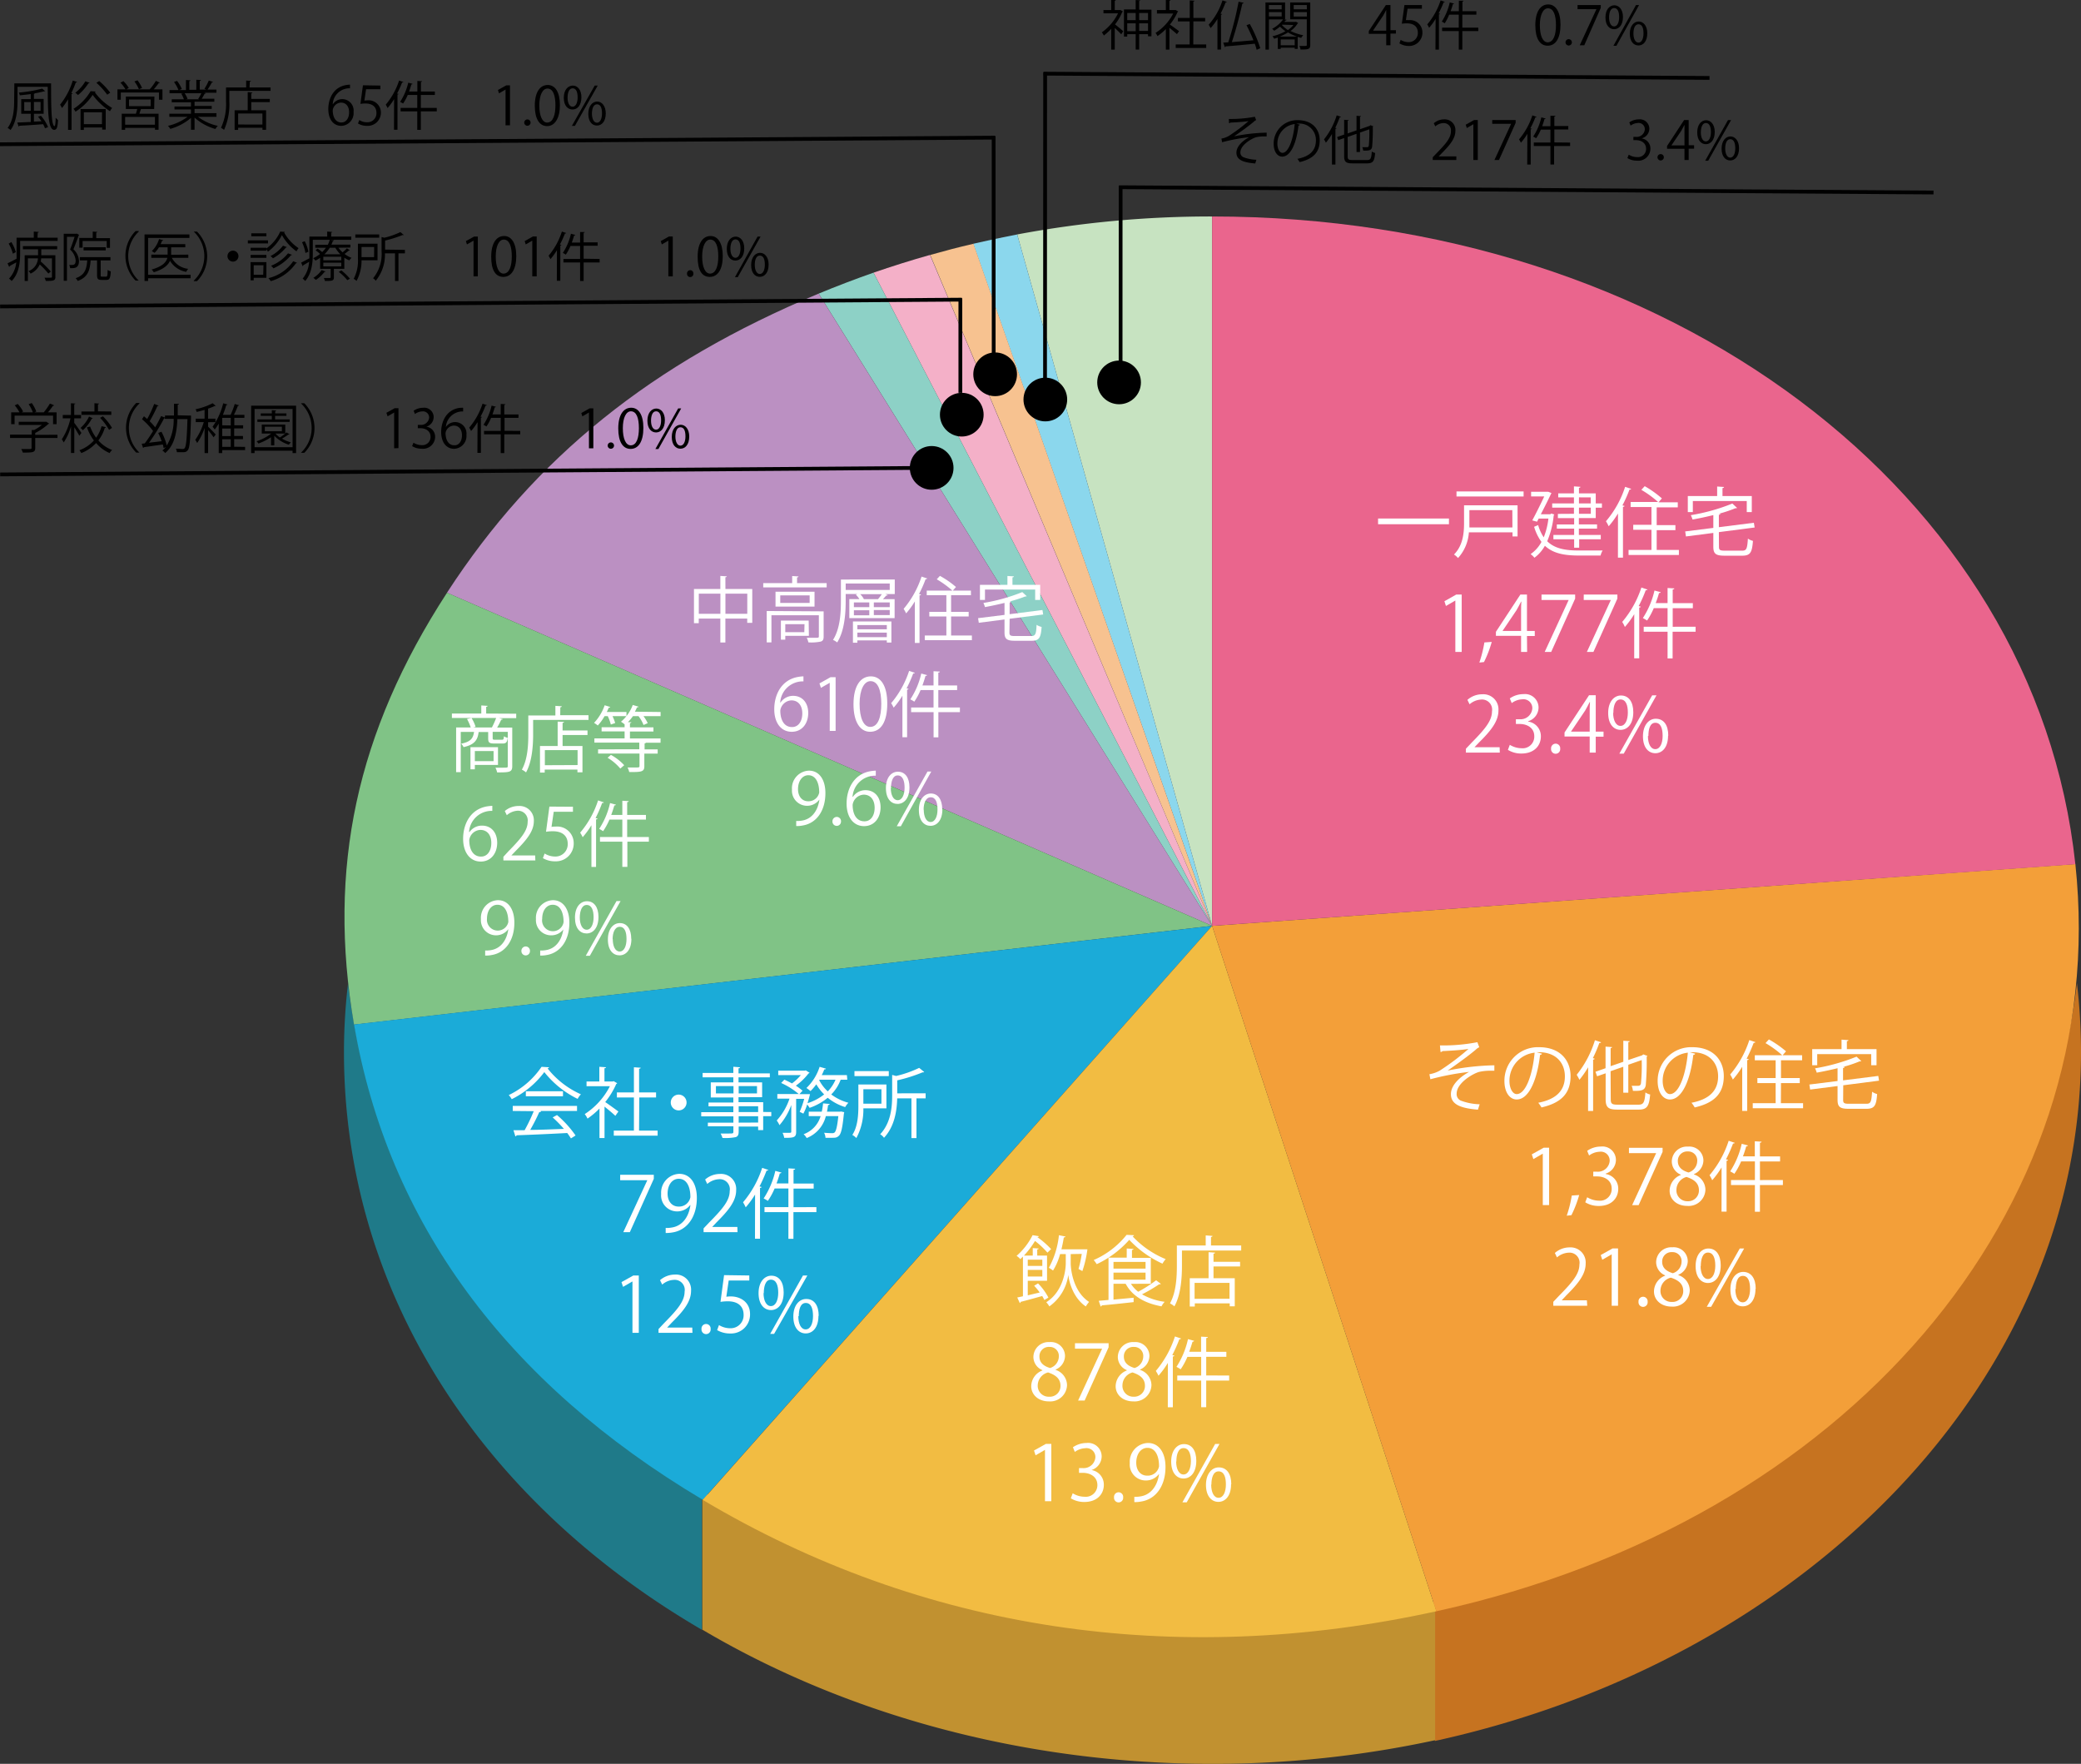
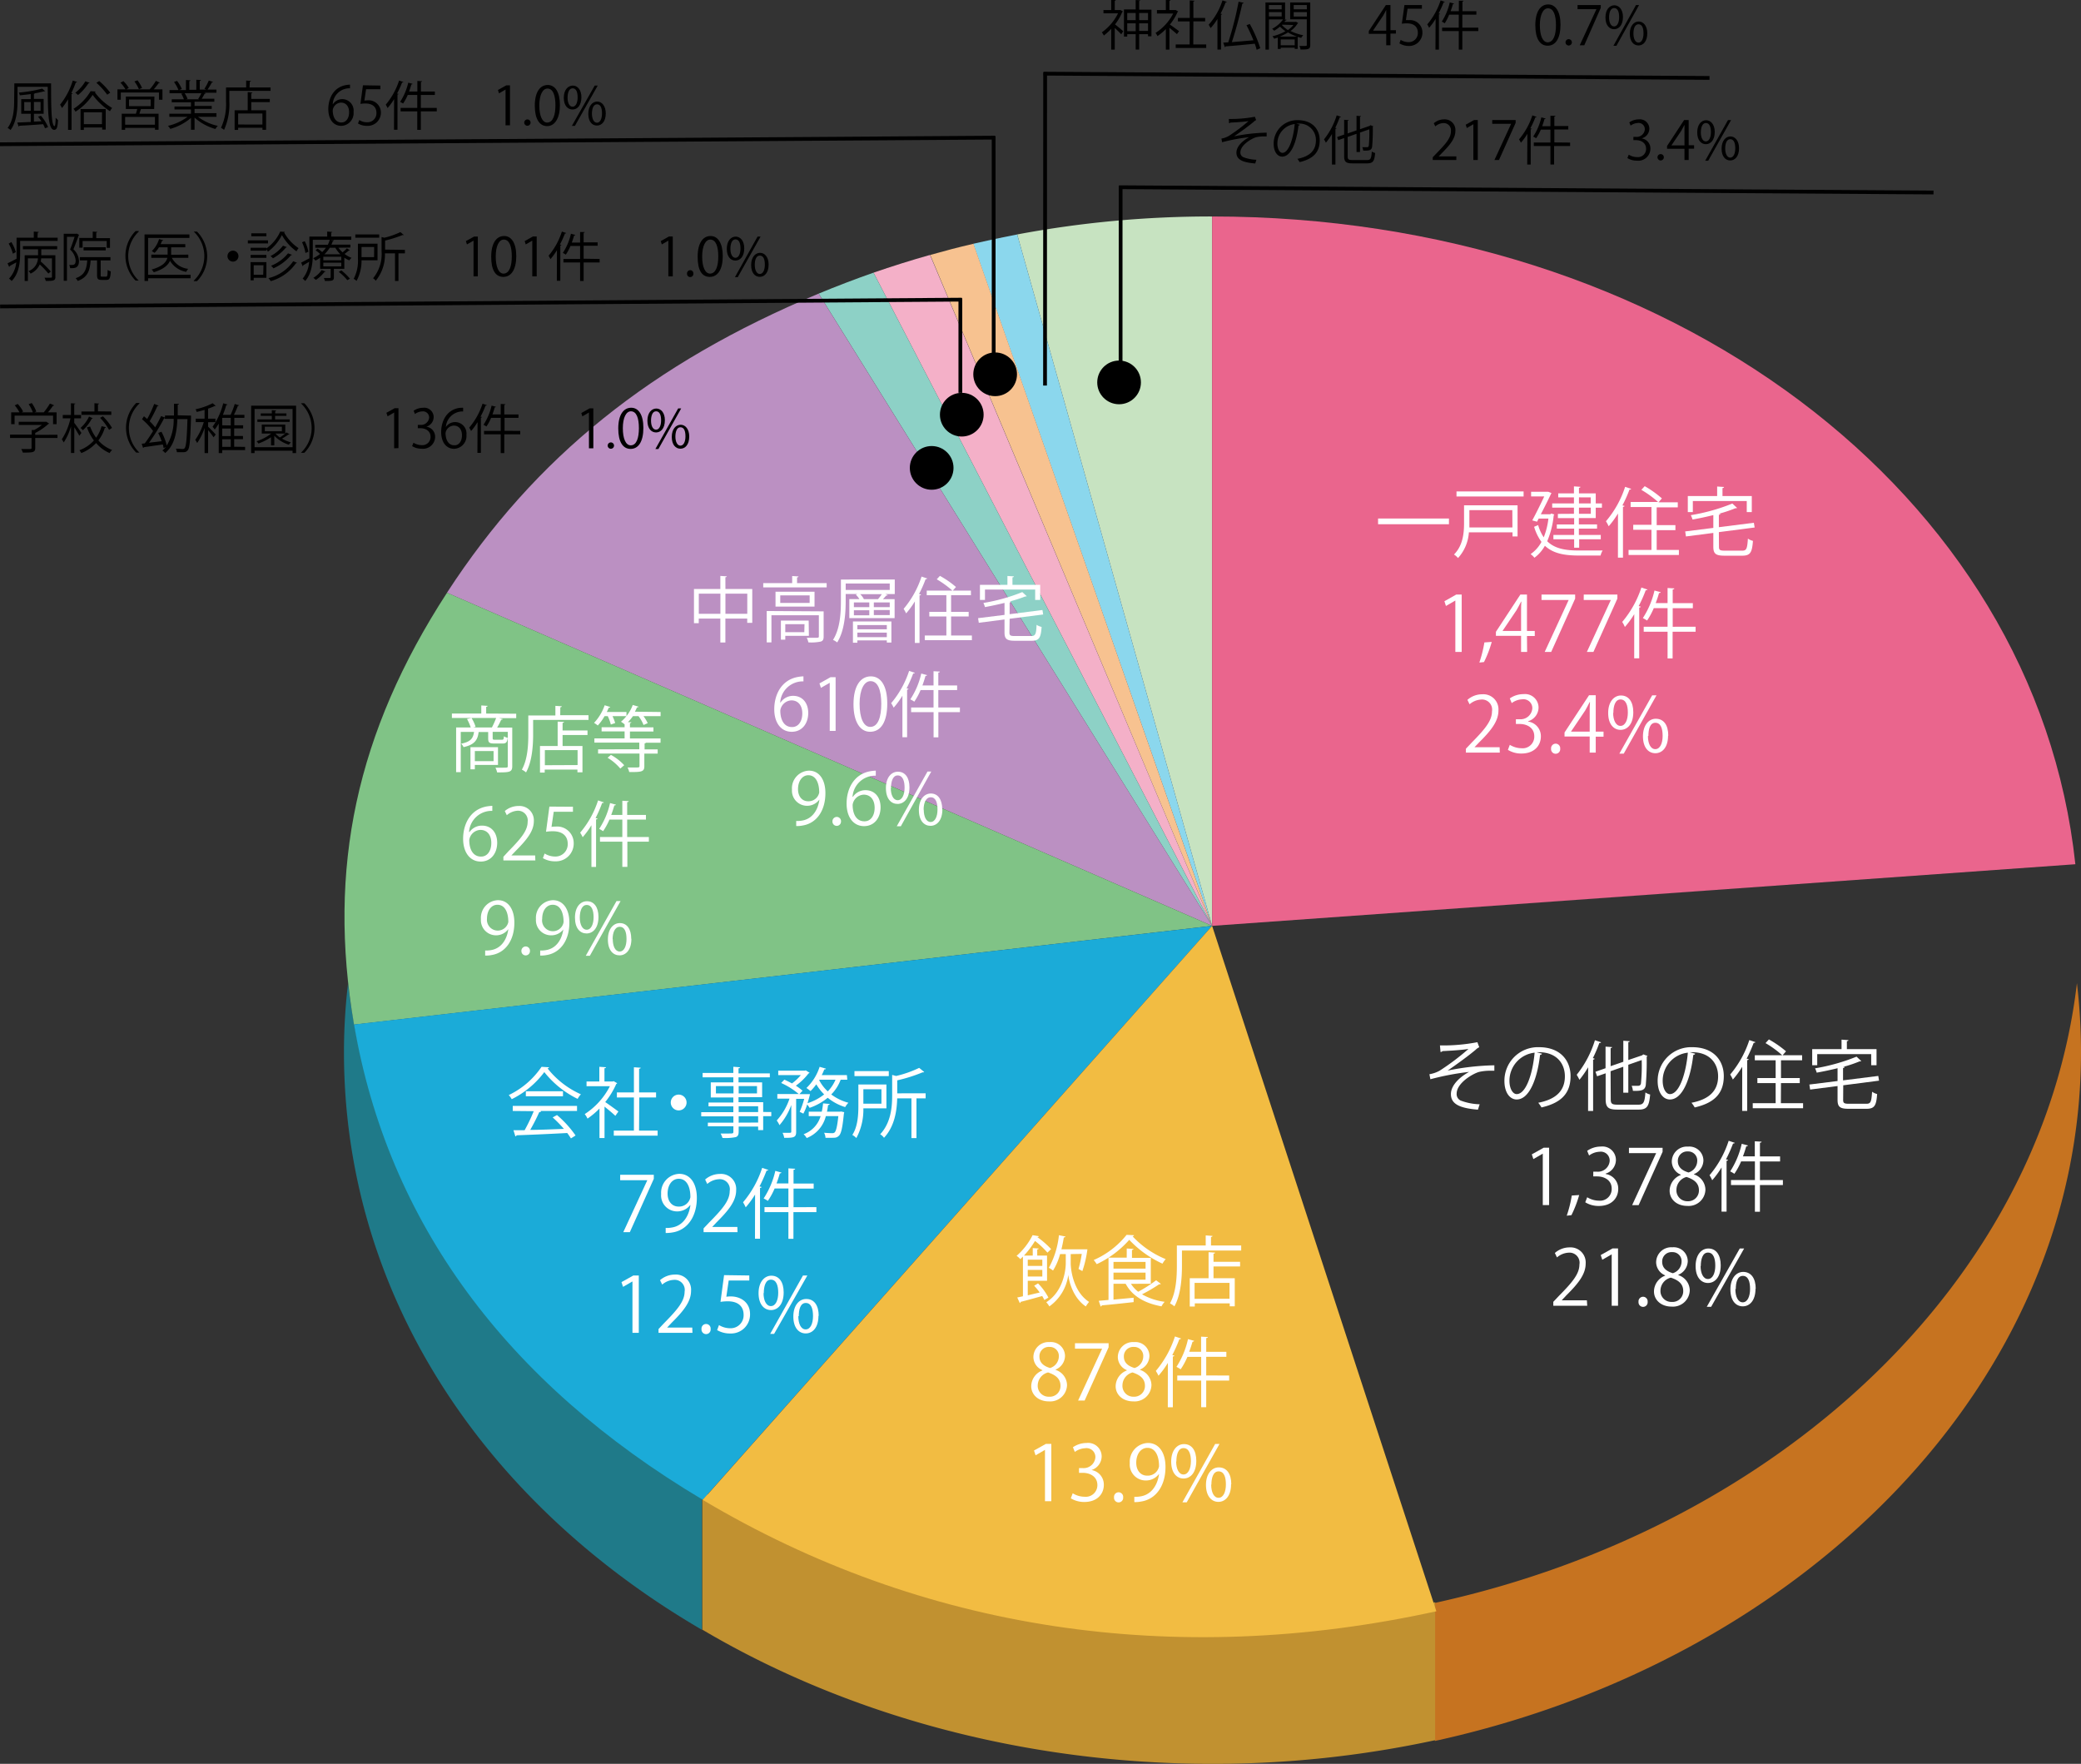
<svg xmlns="http://www.w3.org/2000/svg" viewBox="0 0 413.4 350.37">
  <rect x="0" y="0" width="413.4" height="350.37" fill="#333333" stroke="none" />
  <defs>
    <style>.cls-1{fill:#c67320;}.cls-2{fill:#c19130;}.cls-3{fill:#1f7a89;}.cls-4{fill:#c7e3c1;}.cls-5{fill:#8bd7ed;}.cls-6{fill:#f7c290;}.cls-7{fill:#f4b0c8;}.cls-8{fill:#8dd1c6;}.cls-9{fill:#bb90c2;}.cls-10{fill:#80c386;}.cls-11{fill:#1babd8;}.cls-12{fill:#f2bc42;}.cls-13{fill:#f39f39;}.cls-14{fill:#ea658d;}.cls-15{fill:#fff;}.cls-16{fill:none;stroke:#000;stroke-miterlimit:10;stroke-width:0.75px;}</style>
  </defs>
  <g id="レイヤー_2" data-name="レイヤー 2">
    <g id="レイヤー_1-2" data-name="レイヤー 1">
      <path class="cls-1" d="M285.05,318.4v27.42C358.67,329.69,413.4,274.42,413.4,209a117.37,117.37,0,0,0-.81-13.71C405.62,254.59,353.46,303.41,285.05,318.4Z" />
      <path class="cls-2" d="M139.5,296.27V323.7c28.37,16.77,63.7,26.67,101.37,26.67a208.81,208.81,0,0,0,44.23-4.7V318.25a208.75,208.75,0,0,1-44.23,4.69C203.2,322.94,167.87,313.05,139.5,296.27Z" />
      <path class="cls-3" d="M139.44,296.32c-39.66-23.13-65.38-59.15-70.3-101A117.37,117.37,0,0,0,68.33,209c0,47.55,27.17,89.12,71.11,114.74Z" />
      <path class="cls-4" d="M240.79,183.91,202.07,46.57A207.8,207.8,0,0,1,240.79,43Z" />
      <path class="cls-5" d="M240.79,183.91,193.34,48.42c2.56-.6,6.14-1.36,8.73-1.85Z" />
      <path class="cls-6" d="M240.79,183.91l-56-133.27c3.59-1,4.94-1.36,8.59-2.22Z" />
      <path class="cls-7" d="M240.79,183.91,173.53,54.16c3.5-1.21,7.62-2.51,11.22-3.52Z" />
      <path class="cls-8" d="M240.79,183.91,162.64,58.32c3.39-1.41,7.39-2.94,10.89-4.16Z" />
      <path class="cls-9" d="M240.79,183.91l-152-66.17c17.45-26.88,40.72-45.6,73.84-59.42Z" />
      <path class="cls-10" d="M240.79,183.91,70.33,203.53c-5.33-31.07.48-58.09,18.47-85.79Z" />
      <path class="cls-11" d="M240.79,183.91l-101.18,114c-39.15-23.29-62.55-55.17-69.28-94.41Z" />
      <path class="cls-12" d="M240.79,183.91l44.55,136.15c-52,11.41-102.2,3.78-145.73-22.12Z" />
-       <path class="cls-13" d="M240.79,183.91l171.49-12.28c7.35,68.78-45.48,130.56-126.94,148.43Z" />
      <path class="cls-14" d="M240.79,183.91V43c90.6,0,163.59,54.76,171.49,128.67Z" />
      <path class="cls-15" d="M273.76,103h14.08v1.13H273.76Z" />
      <path class="cls-15" d="M301.47,100.37v6.19h-1v-.82H291.8a8.36,8.36,0,0,1-2.16,5.11,3.33,3.33,0,0,0-.8-.7c1.81-1.81,2-4.33,2-6.27v-3.51Zm-12.13-2.75h13.33v1H289.34Zm11.09,3.71H291.9v2.55c0,.29,0,.58,0,.89h8.55Z" />
      <path class="cls-15" d="M308.17,102l.59.2a.42.42,0,0,1-.11.18,17.44,17.44,0,0,1-1.29,5.13c1.52,1.5,3.68,1.84,6.31,1.84.58,0,4,0,4.7,0a3.57,3.57,0,0,0-.41,1h-4.3c-2.88,0-5.11-.4-6.76-1.94a7.37,7.37,0,0,1-2.08,2.38,3.7,3.7,0,0,0-.76-.72,6.94,6.94,0,0,0,2.16-2.43,9.67,9.67,0,0,1-1.46-3l.8-.34a8.56,8.56,0,0,0,1.11,2.43,14.44,14.44,0,0,0,.93-3.72h-1.94l-.32.62-.95-.26c.79-1.46,1.74-3.39,2.38-4.76h-2.61v-.93h3.2l.2,0,.65.27a2.12,2.12,0,0,1-.12.2c-.47,1-1.22,2.51-2,4H308Zm4.5.06v-1.22h-4.32V100h4.32v-1.2h-3.12V98h3.12V96.61l1.29.09c0,.11-.09.19-.29.2V98H317v2h1.23v.85H317v2.06h-3.35v1.26h3.61V105h-3.61v1.26H318v.86h-4.29v1.68h-1v-1.68h-4.12v-.86h4.12V105h-3.44v-.82h3.44v-1.26h-3.23v-.84Zm1-3.27V100H316v-1.2Zm2.35,3.27v-1.22h-2.35v1.22Z" />
      <path class="cls-15" d="M321.42,102a17.91,17.91,0,0,1-1.85,2.54,7.74,7.74,0,0,0-.54-1,20,20,0,0,0,3.81-6.84l1.21.41a.31.31,0,0,1-.34.13,26.82,26.82,0,0,1-1.41,3.15l.42.11c0,.09-.11.17-.31.18v10.09h-1Zm7.69,7.24h4.41v1h-10v-1h4.55v-4h-3.62v-1h3.62v-3.53h-4.14v-1h5.45a20.68,20.68,0,0,0-3.32-2.41l.67-.73A20.81,20.81,0,0,1,330.14,99l-.67.78h3.83v1h-4.19v3.53h3.72v1h-3.72Z" />
      <path class="cls-15" d="M341.48,108.6c0,.64.18.78,1.17.78h3.44c.88,0,1-.4,1.14-2.39a2.92,2.92,0,0,0,1,.45c-.17,2.3-.52,2.94-2.13,2.94h-3.51c-1.72,0-2.23-.36-2.23-1.78v-2.74l-5.44.7-.15-1,5.59-.7v-2.54c-1.35.33-2.78.64-4.13.88a5.57,5.57,0,0,0-.34-.87,38.36,38.36,0,0,0,8.25-2.31l.94.87a.26.26,0,0,1-.18.06.34.34,0,0,1-.14,0,27.51,27.51,0,0,1-3.33,1.11l.33,0c0,.11-.09.18-.3.21v2.45l6.95-.88.16.94-7.11.92Zm-5.19-9.08v2.2h-1V98.53h5.83V96.64l1.36.09c0,.11-.09.19-.3.22v1.58H348v3.19H347v-2.2Z" />
      <path class="cls-15" d="M289.11,129.5V119.29h0l-1.87,1.08-.3-.94,2.35-1.33h1.08v11.4Z" />
      <path class="cls-15" d="M296.34,127.51a22,22,0,0,1-1.54,4l-.92.1a24.75,24.75,0,0,0,1-4Z" />
      <path class="cls-15" d="M303.37,129.5h-1.2v-3.2h-5v-.8l4.86-7.4h1.31v7.23h1.55v1h-1.55Zm-4.9-4.17h3.7v-4c0-.62,0-1.23.06-1.82h-.06c-.35.7-.62,1.18-.91,1.7l-2.79,4.14Z" />
      <path class="cls-15" d="M306.23,118.1h6.68v.81l-4.76,10.59h-1.29l4.76-10.32v0h-5.39Z" />
      <path class="cls-15" d="M314.62,118.1h6.68v.81l-4.76,10.59h-1.3L320,119.18v0h-5.39Z" />
      <path class="cls-15" d="M324.65,122a17.94,17.94,0,0,1-1.86,2.54,6.55,6.55,0,0,0-.53-1,20.37,20.37,0,0,0,3.81-6.84l1.21.41c-.06.1-.16.15-.35.13a25.2,25.2,0,0,1-1.4,3.15l.41.11c0,.09-.1.17-.3.18v10.09h-1Zm12.19,2.49v1h-4.57v5.3h-1v-5.3h-4.74v-1h4.74v-3.69h-2.74a13.66,13.66,0,0,1-1.33,2.46c-.22-.15-.6-.36-.84-.49a16.78,16.78,0,0,0,2.31-5.47l1.23.33c0,.11-.15.17-.33.17-.18.67-.41,1.35-.66,2h2.36v-3l1.34.08c0,.12-.1.2-.32.21v2.72h4v1h-4v3.69Z" />
      <path class="cls-15" d="M297.94,149.5h-6.73v-.78l1.11-1.17c2.7-2.74,4.07-4.39,4.07-6.25a2,2,0,0,0-2.17-2.34,3.77,3.77,0,0,0-2.28.94l-.43-.88a4.41,4.41,0,0,1,2.95-1.11,3,3,0,0,1,3.21,3.24c0,2.14-1.5,4-3.86,6.34l-.9.94v0h5Z" />
      <path class="cls-15" d="M303.62,143.34a2.92,2.92,0,0,1,2.48,2.95c0,1.81-1.31,3.39-3.86,3.39a5,5,0,0,1-2.69-.73l.38-1a4.56,4.56,0,0,0,2.32.68,2.31,2.31,0,0,0,2.54-2.39c0-1.67-1.41-2.43-2.9-2.43h-.75v-.94h.75a2.34,2.34,0,0,0,2.51-2.12,1.76,1.76,0,0,0-2-1.84,3.73,3.73,0,0,0-2.09.75l-.38-.93a4.74,4.74,0,0,1,2.71-.85,2.69,2.69,0,0,1,3,2.69,2.86,2.86,0,0,1-2.07,2.69Z" />
      <path class="cls-15" d="M308.13,148.72a.92.92,0,0,1,.91-1,.91.91,0,0,1,.9,1,.91.91,0,1,1-1.81,0Z" />
      <path class="cls-15" d="M317,149.5h-1.2v-3.2h-5v-.8l4.87-7.4H317v7.23h1.55v1H317Zm-4.9-4.17h3.7v-4.05c0-.62,0-1.23.06-1.82h-.06c-.35.7-.62,1.19-.91,1.7l-2.79,4.14Z" />
      <path class="cls-15" d="M324.46,141.47c0,2.37-1.17,3.51-2.53,3.51s-2.46-1.11-2.46-3.36,1.18-3.47,2.54-3.47C323.55,138.15,324.46,139.4,324.46,141.47Zm-4,.15c0,1.38.51,2.57,1.46,2.57s1.46-1.2,1.46-2.65-.38-2.6-1.46-2.6S320.5,140.31,320.5,141.62Zm2.1,8.09h-.87l6.52-11.59h.86Zm8.81-3.59c0,2.36-1.17,3.5-2.53,3.5s-2.46-1.11-2.46-3.36,1.19-3.49,2.54-3.49C330.5,142.77,331.41,144,331.41,146.12Zm-4,.08c0,1.44.5,2.61,1.46,2.61s1.46-1.18,1.46-2.64-.37-2.6-1.45-2.6S327.46,144.89,327.46,146.2Z" />
      <path class="cls-15" d="M286.05,207.66a36,36,0,0,0,7.44-.64l.37,1a2.47,2.47,0,0,0-.72.51c-1.53,1.28-3.75,2.88-5.56,4.13a50.08,50.08,0,0,1,9.28-1.05v1.08c-.22,0-.46,0-.69,0a9.79,9.79,0,0,0-2.33.23c-1.3.36-4.47,2.23-4.47,4.32a1.41,1.41,0,0,0,.79,1.37,11.47,11.47,0,0,0,3.78.74l-.34,1.07c-3.68-.29-5.37-1.14-5.37-3.09s2.13-3.62,3.62-4.41a53.06,53.06,0,0,0-7.7,1.46l-.19-1a6.36,6.36,0,0,0,2-.68,48.26,48.26,0,0,0,5.76-4.34c-.94.16-2.84.31-3.71.35l-1.44.08a.6.6,0,0,1-.4.18Z" />
      <path class="cls-15" d="M306.33,209.3a.41.41,0,0,1-.39.24c-.54,4.73-2.13,8.86-4.65,8.86-1.28,0-2.43-1.28-2.43-3.69a6.66,6.66,0,0,1,6.84-6.7c4.4,0,6.3,2.78,6.3,5.75,0,3.62-2.1,5.37-5.78,6.22a6.49,6.49,0,0,0-.64-.93c3.5-.67,5.29-2.37,5.29-5.25,0-2.51-1.61-4.79-5.17-4.79l-.45,0Zm-1.47-.2a5.6,5.6,0,0,0-5,5.58c0,1.63.7,2.65,1.43,2.65C303.16,217.33,304.48,213.27,304.86,209.1Z" />
      <path class="cls-15" d="M315.49,212a19.05,19.05,0,0,1-1.73,2.49,10.18,10.18,0,0,0-.54-1,20.64,20.64,0,0,0,3.62-6.86l1.21.4c0,.1-.16.16-.34.15a25.65,25.65,0,0,1-1.28,3l.35.11c0,.09-.1.17-.3.2v10.19h-1Zm4.49,6.32c0,.9.21,1.11,1.35,1.11h4.18c1,0,1.21-.48,1.36-2.43a2.72,2.72,0,0,0,.94.41c-.2,2.24-.55,3-2.26,3h-4.22c-1.81,0-2.36-.41-2.36-2.07v-5.14l-1.7.59-.32-.9,2-.7V207.9l1.3.09c0,.11-.09.17-.29.2v3.59l2.52-.87v-4.18l1.28.09c0,.11-.11.17-.29.2v3.54l2.77-.94a1.24,1.24,0,0,1,.21-.18l.83.31a.6.6,0,0,1-.16.16,54.8,54.8,0,0,1-.18,5.64c-.17,1-.79,1.19-2.56,1.13a3,3,0,0,0-.25-1c.48,0,1.12,0,1.32,0s.44-.06.53-.46a35.69,35.69,0,0,0,.15-4.65l-2.66.93v5.55h-1V211.9l-2.52.88Z" />
      <path class="cls-15" d="M336.76,209.3a.38.38,0,0,1-.38.24c-.54,4.73-2.13,8.86-4.65,8.86-1.28,0-2.43-1.28-2.43-3.69a6.66,6.66,0,0,1,6.84-6.7c4.4,0,6.3,2.78,6.3,5.75,0,3.62-2.1,5.37-5.78,6.22a6.49,6.49,0,0,0-.64-.93c3.5-.67,5.29-2.37,5.29-5.25,0-2.51-1.61-4.79-5.17-4.79l-.46,0Zm-1.46-.2a5.6,5.6,0,0,0-5,5.58c0,1.63.7,2.65,1.43,2.65C333.6,217.33,334.92,213.27,335.3,209.1Z" />
      <path class="cls-15" d="M346.1,211.9a17.94,17.94,0,0,1-1.86,2.54,8.41,8.41,0,0,0-.53-1,20.19,20.19,0,0,0,3.8-6.84l1.22.41a.33.33,0,0,1-.35.13,28.5,28.5,0,0,1-1.4,3.15l.41.11c0,.09-.11.17-.3.18v10.09h-1Zm7.68,7.24h4.41v1h-10v-1h4.55v-4h-3.63v-1h3.63v-3.53h-4.14v-1h5.44a20.13,20.13,0,0,0-3.31-2.41l.67-.73a20.69,20.69,0,0,1,3.4,2.36l-.67.78H358v1h-4.2v3.53h3.73v1h-3.73Z" />
      <path class="cls-15" d="M366.15,218.47c0,.64.19.78,1.18.78h3.43c.89,0,1-.4,1.14-2.39a3.14,3.14,0,0,0,1,.46c-.16,2.29-.51,2.93-2.13,2.93h-3.51c-1.72,0-2.22-.36-2.22-1.78v-2.74l-5.45.7-.15-1,5.6-.7v-2.54c-1.35.33-2.79.64-4.14.88a5.06,5.06,0,0,0-.33-.86,38.8,38.8,0,0,0,8.24-2.32l.94.87a.24.24,0,0,1-.18.06.3.3,0,0,1-.13,0,26,26,0,0,1-3.34,1.12h.34c0,.11-.09.18-.31.21v2.45l7-.88.15.94-7.11.92ZM361,209.39v2.21h-1v-3.2h5.83v-1.89l1.37.1c0,.1-.09.18-.31.21v1.58h5.89v3.2h-1.06v-2.21Z" />
      <path class="cls-15" d="M306.48,239.37V229.16h0l-1.87,1.08-.31-.94,2.36-1.32h1.08v11.39Z" />
      <path class="cls-15" d="M313.71,237.38a22.7,22.7,0,0,1-1.54,4l-.93.1a23.73,23.73,0,0,0,1-4Z" />
      <path class="cls-15" d="M319,233.21a2.92,2.92,0,0,1,2.47,2.95c0,1.81-1.3,3.39-3.86,3.39a5,5,0,0,1-2.69-.73l.38-1a4.57,4.57,0,0,0,2.33.68,2.32,2.32,0,0,0,2.54-2.39c0-1.67-1.42-2.43-2.91-2.43h-.75v-.94h.75a2.33,2.33,0,0,0,2.51-2.12,1.76,1.76,0,0,0-2-1.84,3.73,3.73,0,0,0-2.09.75l-.38-.93a4.76,4.76,0,0,1,2.71-.85,2.68,2.68,0,0,1,3,2.69,2.87,2.87,0,0,1-2.06,2.69Z" />
      <path class="cls-15" d="M323.6,228h6.68v.8l-4.76,10.59h-1.29L329,229.06v0H323.6Z" />
      <path class="cls-15" d="M333.89,233.33a2.86,2.86,0,0,1-1.78-2.57,3,3,0,0,1,3.23-3,2.79,2.79,0,0,1,3.05,2.77,3,3,0,0,1-1.87,2.69v.07a3.24,3.24,0,0,1,2.27,3,3.33,3.33,0,0,1-3.59,3.25c-2.18,0-3.52-1.38-3.52-3a3.39,3.39,0,0,1,2.21-3.14Zm3.61,3.1c0-1.43-1-2.16-2.47-2.64a2.67,2.67,0,0,0-2,2.54,2.15,2.15,0,0,0,2.23,2.28A2.13,2.13,0,0,0,337.5,236.43Zm-4.19-5.79c0,1.21.85,1.88,2.12,2.26a2.42,2.42,0,0,0,1.73-2.23,1.79,1.79,0,0,0-1.87-1.95A1.86,1.86,0,0,0,333.31,230.64Z" />
      <path class="cls-15" d="M342,231.9a17.94,17.94,0,0,1-1.86,2.54,8.41,8.41,0,0,0-.53-1,20.19,20.19,0,0,0,3.8-6.84l1.22.41a.33.33,0,0,1-.35.13,28.5,28.5,0,0,1-1.4,3.15l.41.11c0,.09-.11.17-.3.18v10.09h-1Zm12.18,2.5v1h-4.56v5.3h-1v-5.3h-4.75v-1h4.75v-3.7h-2.74a13.65,13.65,0,0,1-1.34,2.46,7.48,7.48,0,0,0-.83-.48A16.94,16.94,0,0,0,346,227.2l1.23.33c0,.11-.15.17-.33.17-.19.67-.41,1.36-.66,2h2.36v-3l1.34.08c0,.12-.11.2-.32.21v2.72h4v1h-4v3.7Z" />
      <path class="cls-15" d="M315.31,259.37h-6.74v-.78l1.11-1.17c2.71-2.74,4.08-4.39,4.08-6.25a2,2,0,0,0-2.17-2.34,3.82,3.82,0,0,0-2.29.94l-.42-.88a4.41,4.41,0,0,1,2.95-1.11A3,3,0,0,1,315,251c0,2.14-1.51,4-3.87,6.34l-.89.95v0h5Z" />
      <path class="cls-15" d="M320.17,259.37V249.16h0l-1.87,1.08-.31-.94,2.36-1.32h1.08v11.39Z" />
      <path class="cls-15" d="M325.5,258.59a.91.91,0,1,1,1.81,0,.91.91,0,1,1-1.81,0Z" />
      <path class="cls-15" d="M330.78,253.33a2.86,2.86,0,0,1-1.78-2.57,3,3,0,0,1,3.22-3,2.79,2.79,0,0,1,3.06,2.77,3,3,0,0,1-1.87,2.69v.07a3.24,3.24,0,0,1,2.27,3,3.34,3.34,0,0,1-3.59,3.25c-2.18,0-3.52-1.38-3.52-3a3.38,3.38,0,0,1,2.21-3.14Zm3.6,3.1c0-1.43-1-2.16-2.46-2.64a2.68,2.68,0,0,0-2.06,2.54,2.16,2.16,0,0,0,2.24,2.28A2.12,2.12,0,0,0,334.38,256.43Zm-4.18-5.79c0,1.22.85,1.88,2.11,2.27a2.45,2.45,0,0,0,1.74-2.24,1.79,1.79,0,0,0-1.87-1.95A1.85,1.85,0,0,0,330.2,250.64Z" />
      <path class="cls-15" d="M341.83,251.34c0,2.37-1.18,3.51-2.53,3.51s-2.46-1.11-2.46-3.36S338,248,339.38,248C340.91,248,341.83,249.27,341.83,251.34Zm-4,.15c0,1.38.5,2.57,1.46,2.57s1.46-1.2,1.46-2.65-.38-2.6-1.46-2.6S337.87,250.18,337.87,251.49Zm2.1,8.09h-.87L345.61,248h.87Zm8.81-3.59c0,2.36-1.17,3.5-2.53,3.5s-2.46-1.11-2.46-3.36,1.18-3.48,2.54-3.48C347.86,252.65,348.78,253.91,348.78,256Zm-4,.08c0,1.44.5,2.62,1.46,2.62s1.46-1.19,1.46-2.65-.36-2.6-1.44-2.6S344.82,254.76,344.82,256.07Z" />
      <path class="cls-15" d="M206.21,254.93a11.51,11.51,0,0,1,2.06,2.82l-.8.48c-.11-.22-.25-.5-.43-.79-1.58.44-3.21.9-4.29,1.16a.25.25,0,0,1-.16.24l-.51-1.11,1.13-.24v-7.88l-.52.5a3.75,3.75,0,0,0-.74-.65,13.48,13.48,0,0,0,3.18-4.11l1.23.2c0,.1-.11.16-.28.19a17.68,17.68,0,0,1,2.73,2.38l-.73.7a17.72,17.72,0,0,0-2.47-2.32,17.4,17.4,0,0,1-2.2,2.91h1.75v-1.49l1.18.08c0,.1-.1.16-.29.19v1.22H208v5h-3.83v2.89l2.37-.56a12.28,12.28,0,0,0-1.1-1.34Zm.85-4.71h-2.89v1.24h2.89Zm-2.89,3.34h2.89v-1.31h-2.89Zm8.53-4.45v1.82c0,1.17.46,5.6,3.65,7.68a7.08,7.08,0,0,0-.65.9c-2.56-1.73-3.35-5-3.48-6.28h0a9.13,9.13,0,0,1-3.76,6.27,5.19,5.19,0,0,0-.61-.83c3.43-2.16,3.87-6.51,3.87-7.74v-1.82h-1.13a12,12,0,0,1-1.4,3.27,7,7,0,0,0-.83-.55,17,17,0,0,0,2-6.47l1.31.26a.32.32,0,0,1-.34.18c-.12.8-.29,1.59-.47,2.36h4.55l.61,0a22,22,0,0,1-1,4.32l-.77-.41a23.53,23.53,0,0,0,.65-3Z" />
      <path class="cls-15" d="M225.29,245.36a.36.36,0,0,1-.3.22,18.64,18.64,0,0,0,6.58,4.53,5.23,5.23,0,0,0-.64.9,21.11,21.11,0,0,1-6.6-4.73,19.8,19.8,0,0,1-6.46,4.83,7.11,7.11,0,0,0-.6-.82,17.06,17.06,0,0,0,6.53-5Zm-.62,9.66a6.3,6.3,0,0,0,1.44,1.57,26.35,26.35,0,0,0,3.56-2.28l.94.71a.33.33,0,0,1-.33.08,31.72,31.72,0,0,1-3.41,2,12.24,12.24,0,0,0,4.5,1.49,3.55,3.55,0,0,0-.63.9c-3.29-.6-5.8-2-7.12-4.48H221.2v3.14l4-.37v.87c-2.32.26-4.82.52-6.33.65a.25.25,0,0,1-.22.22l-.38-1.13,1.94-.17v-8.41h3.62V248l1.34.08c0,.11-.09.18-.3.21v1.57h3.74V255Zm2.9-4.36H221.2V252h6.37Zm-6.37,2.13v1.4h6.37v-1.4Z" />
      <path class="cls-15" d="M240.57,247.4h6v1H234.8v3c0,2.34-.19,5.76-1.5,8.09a4.51,4.51,0,0,0-.88-.59c1.24-2.21,1.37-5.3,1.37-7.5v-4h5.73v-2l1.35.1c0,.1-.09.18-.3.21Zm.81,1.42c0,.1-.09.18-.31.21v1.61h5.28v.93h-5.28v2.33h4.22v5.58h-1v-.58h-6.94v.63h-1V253.9h3.74v-5.17Zm2.87,9.16v-3.15h-6.94V258Z" />
      <path class="cls-15" d="M207.07,272.16a2.85,2.85,0,0,1-1.78-2.57,3,3,0,0,1,3.22-3,2.79,2.79,0,0,1,3.06,2.77,3,3,0,0,1-1.87,2.69v.06a3.24,3.24,0,0,1,2.27,3,3.34,3.34,0,0,1-3.59,3.26c-2.18,0-3.52-1.39-3.52-3a3.38,3.38,0,0,1,2.21-3.14Zm3.6,3.11c0-1.43-1-2.16-2.46-2.65a2.69,2.69,0,0,0-2.06,2.54,2.16,2.16,0,0,0,2.24,2.28A2.12,2.12,0,0,0,210.67,275.27Zm-4.18-5.8c0,1.22.85,1.89,2.11,2.27a2.44,2.44,0,0,0,1.74-2.24,1.79,1.79,0,0,0-1.87-1.95A1.85,1.85,0,0,0,206.49,269.47Z" />
      <path class="cls-15" d="M213.55,266.81h6.68v.81l-4.76,10.58h-1.3l4.77-10.31v0h-5.39Z" />
      <path class="cls-15" d="M223.84,272.16a2.85,2.85,0,0,1-1.78-2.57,3,3,0,0,1,3.23-3,2.79,2.79,0,0,1,3.05,2.77,3,3,0,0,1-1.87,2.69v.06a3.24,3.24,0,0,1,2.27,3,3.34,3.34,0,0,1-3.59,3.26c-2.18,0-3.52-1.39-3.52-3a3.4,3.4,0,0,1,2.21-3.14Zm3.61,3.11c0-1.43-1-2.16-2.47-2.65a2.68,2.68,0,0,0-2,2.54,2.15,2.15,0,0,0,2.23,2.28A2.13,2.13,0,0,0,227.45,275.27Zm-4.19-5.8c0,1.22.85,1.89,2.12,2.27a2.43,2.43,0,0,0,1.73-2.24,1.79,1.79,0,0,0-1.87-1.95A1.86,1.86,0,0,0,223.26,269.47Z" />
      <path class="cls-15" d="M232,270.73a17.94,17.94,0,0,1-1.86,2.54,7.54,7.54,0,0,0-.53-.95,20.34,20.34,0,0,0,3.8-6.85l1.22.41c-.06.11-.17.15-.35.14a29.36,29.36,0,0,1-1.4,3.15l.41.1c0,.09-.11.17-.3.19v10.08h-1Zm12.18,2.5v1h-4.56v5.29h-1v-5.29h-4.75v-1h4.75v-3.7h-2.74a13.76,13.76,0,0,1-1.34,2.47,6.24,6.24,0,0,0-.83-.49A16.84,16.84,0,0,0,236,266l1.23.34a.33.33,0,0,1-.33.17c-.19.66-.42,1.35-.66,2h2.36v-3l1.34.07c0,.12-.11.2-.32.21v2.73h4v1h-4v3.7Z" />
      <path class="cls-15" d="M207.59,298.2V288h0l-1.87,1.08-.31-.95,2.36-1.32h1.08V298.2Z" />
      <path class="cls-15" d="M216.8,292a2.92,2.92,0,0,1,2.48,2.95c0,1.81-1.31,3.4-3.87,3.4a5.09,5.09,0,0,1-2.69-.73l.38-1a4.47,4.47,0,0,0,2.33.69A2.31,2.31,0,0,0,218,295c0-1.67-1.42-2.44-2.91-2.44h-.74v-.94h.74a2.33,2.33,0,0,0,2.51-2.11,1.76,1.76,0,0,0-2-1.84,3.76,3.76,0,0,0-2.08.74l-.38-.93a4.81,4.81,0,0,1,2.71-.85,2.69,2.69,0,0,1,3,2.69,2.88,2.88,0,0,1-2.07,2.7Z" />
      <path class="cls-15" d="M221.31,297.43a.91.91,0,1,1,1.81,0,.91.91,0,1,1-1.81,0Z" />
      <path class="cls-15" d="M230.21,292.82a3.23,3.23,0,0,1-2.62,1.26,3.17,3.17,0,0,1-3.15-3.45,3.73,3.73,0,0,1,3.61-4c2.13,0,3.48,1.85,3.48,4.76,0,3.79-1.92,6.42-4.84,6.87a5.86,5.86,0,0,1-1.35.11v-1.05a5.69,5.69,0,0,0,1.17-.07c1.92-.28,3.36-1.83,3.74-4.43Zm-4.49-2.27c0,1.54.87,2.57,2.17,2.57a2.28,2.28,0,0,0,2.36-1.85c0-2.19-.8-3.67-2.31-3.67C226.62,287.6,225.72,288.85,225.72,290.55Z" />
      <path class="cls-15" d="M237.65,290.17c0,2.37-1.17,3.52-2.53,3.52s-2.46-1.11-2.46-3.37,1.19-3.47,2.54-3.47C236.74,286.85,237.65,288.1,237.65,290.17Zm-4,.15c0,1.39.51,2.57,1.46,2.57s1.47-1.2,1.47-2.64-.39-2.6-1.47-2.6S233.69,289,233.69,290.32Zm2.1,8.1h-.86l6.51-11.6h.86Zm8.81-3.59c0,2.35-1.17,3.5-2.52,3.5s-2.47-1.12-2.47-3.37,1.19-3.48,2.54-3.48C243.69,291.48,244.6,292.74,244.6,294.83Zm-3.95.07c0,1.45.5,2.62,1.46,2.62s1.46-1.19,1.46-2.65-.37-2.6-1.45-2.6S240.65,293.59,240.65,294.9Z" />
      <path class="cls-15" d="M109.09,212a.41.41,0,0,1-.32.22,17.46,17.46,0,0,0,6.63,5.15,4.19,4.19,0,0,0-.65.91,19.14,19.14,0,0,1-6.62-5.32,18.1,18.1,0,0,1-6.47,5.38,4.66,4.66,0,0,0-.59-.82,16.36,16.36,0,0,0,6.51-5.61Zm-7.23,8.68v-1h12.77v1h-7.32l.18.06c0,.11-.17.16-.36.17a39.36,39.36,0,0,1-1.8,3.53c2,0,4.38-.12,6.69-.2a24.05,24.05,0,0,0-2.23-2.28l.86-.47a21.25,21.25,0,0,1,3.69,4.06l-.92.58c-.2-.32-.44-.68-.74-1.07-3.7.2-7.62.37-10.06.45a.27.27,0,0,1-.24.21l-.38-1.22c.64,0,1.38,0,2.22,0a33.65,33.65,0,0,0,1.81-3.78Zm2.6-3.92h7.38v1h-7.38Z" />
      <path class="cls-15" d="M122.6,215.17c0,.06-.1.12-.18.15a15.71,15.71,0,0,1-2.19,3.59c.73.49,2.22,1.58,2.62,1.88l-.61.86c-.43-.43-1.4-1.23-2.15-1.83v6.24h-1V220.2a15.89,15.89,0,0,1-2.38,2,4.41,4.41,0,0,0-.55-.9,14.45,14.45,0,0,0,5-5.54h-4.64v-.94h2.54v-2.91l1.33.08c0,.1-.11.18-.31.21v2.62h1.65l.18-.06Zm4.35,9.41h3.69v1h-8.71v-1h4V218h-3.38v-1h3.38v-5l1.35.09c0,.1-.1.18-.32.21V217h3.37v1H127Z" />
      <path class="cls-15" d="M136.39,219a1.57,1.57,0,1,1-1.57-1.57A1.57,1.57,0,0,1,136.39,219Z" />
      <path class="cls-15" d="M153.22,220.89v.83h-1.61v2.76h-1v-.7h-3.87v1c0,.69-.2,1-.65,1.11a10.6,10.6,0,0,1-2.57.15,3.85,3.85,0,0,0-.37-.88l1.54,0c.93,0,1,0,1-.39v-1.05h-5.07V223h5.07v-1.25H139.3v-.83h6.38v-1.16h-4.93V219h4.93v-1H141.2V215h4.48v-1h-6.1v-.87h6.1V211.9L147,212c0,.12-.09.2-.29.21v1h6.22V214h-6.22v1h4.69v2.94h-4.69v1h4.9v1.94Zm-11-3.7h3.49v-1.45h-3.49Zm8.16-1.45h-3.64v1.45h3.64Zm-3.64,4v1.16h3.87v-1.16Zm3.87,3.24v-1.25h-3.87V223Z" />
      <path class="cls-15" d="M168.32,214.47H167a8.13,8.13,0,0,1-1.87,2.93,9.92,9.92,0,0,0,3.41,1.65,4,4,0,0,0-.64.86,10.18,10.18,0,0,1-3.47-1.85,11.5,11.5,0,0,1-3.6,2,6.09,6.09,0,0,0-.48-.67,10.39,10.39,0,0,1-.76,1.82l-.73-.36a17.45,17.45,0,0,0,.9-2.58h-1.6v6.58c0,1.11-.5,1.17-2.37,1.17a3.78,3.78,0,0,0-.33-1l1.06,0c.61,0,.67,0,.67-.24V219.5a12.69,12.69,0,0,1-2.34,4,5.17,5.17,0,0,0-.55-.93,12.21,12.21,0,0,0,2.54-4.34h-2.42v-.91h4.26a14.71,14.71,0,0,0-3.5-2.2l.64-.66c.49.22,1,.47,1.51.75a10.24,10.24,0,0,0,1.76-1.65h-4.49v-.89h5.28l.19-.05.76.47a.38.38,0,0,1-.22.14,11.88,11.88,0,0,1-2.51,2.43,10.23,10.23,0,0,1,1.33,1l-.63.68h1.55l.55,0c0,.2-.38,1.43-.48,1.8a10.31,10.31,0,0,0,3.3-1.75,10.31,10.31,0,0,1-1.56-2,10.31,10.31,0,0,1-1.15,1.34,6.35,6.35,0,0,0-.81-.61,10.07,10.07,0,0,0,2.62-4.21l1.25.36c0,.11-.16.17-.32.15a9.5,9.5,0,0,1-.51,1.14h5Zm-1.22,6.32.6.13a.8.8,0,0,1-.06.3c-.28,2.85-.55,4-1,4.4s-.67.39-1.57.39c-.31,0-.69,0-1.08,0a2.53,2.53,0,0,0-.28-1c.68.06,1.32.08,1.56.08a.73.73,0,0,0,.54-.15c.28-.29.51-1.16.73-3.24h-2.48a6.3,6.3,0,0,1-3.81,4.36,2.83,2.83,0,0,0-.61-.76,5.45,5.45,0,0,0,3.38-3.6h-2.36v-.88h2.59a15.3,15.3,0,0,0,.26-1.65l1.31.12c0,.13-.14.19-.32.22-.06.44-.12.86-.22,1.31h2.58Zm-4.3-6.32-.06.1a8.06,8.06,0,0,0,1.7,2.22,7.52,7.52,0,0,0,1.54-2.32Z" />
      <path class="cls-15" d="M176.09,220.16h-4.58a11.85,11.85,0,0,1-1.39,5.9,3.35,3.35,0,0,0-.8-.62c1.09-1.68,1.2-4,1.2-5.82v-4.2h5.57Zm.47-7.4v1h-6.82v-1Zm-1.46,3.61h-3.59v2.86h3.59Zm8.78.8v1h-1.82v7.9h-1v-7.9h-2.83c-.06,2.42-.49,5.56-2.62,7.84a2.33,2.33,0,0,0-.76-.7c2.13-2.28,2.38-5.36,2.38-7.73v-4.06l.79.21a22.11,22.11,0,0,0,4.58-1.61l1,.82a.34.34,0,0,1-.31.06,31.52,31.52,0,0,1-5.05,1.6v2.58Z" />
      <path class="cls-15" d="M123.2,233.36h6.68v.8l-4.76,10.59h-1.3l4.77-10.31v0H123.2Z" />
      <path class="cls-15" d="M137.11,239.37a3.23,3.23,0,0,1-2.62,1.26,3.17,3.17,0,0,1-3.15-3.46,3.74,3.74,0,0,1,3.61-4c2.13,0,3.48,1.86,3.48,4.77,0,3.78-1.92,6.42-4.84,6.87a7.25,7.25,0,0,1-1.35.11v-1a5.8,5.8,0,0,0,1.17-.08c1.92-.27,3.36-1.82,3.74-4.42Zm-4.49-2.27c0,1.53.87,2.57,2.18,2.57a2.28,2.28,0,0,0,2.35-1.86c0-2.19-.8-3.66-2.31-3.66C133.52,234.15,132.62,235.39,132.62,237.1Z" />
      <path class="cls-15" d="M146.51,244.75h-6.74V244l1.11-1.17c2.71-2.73,4.08-4.39,4.08-6.25a2,2,0,0,0-2.17-2.34,3.82,3.82,0,0,0-2.29.94l-.42-.88a4.46,4.46,0,0,1,2.95-1.11,3,3,0,0,1,3.21,3.24c0,2.14-1.51,4-3.86,6.34l-.9.95v0h5Z" />
      <path class="cls-15" d="M150,237.28a17.94,17.94,0,0,1-1.86,2.54,10.3,10.3,0,0,0-.53-1,20.19,20.19,0,0,0,3.8-6.84l1.22.41c-.06.11-.17.15-.35.14a28.35,28.35,0,0,1-1.4,3.14l.41.11c0,.09-.11.17-.31.18v10.09h-1Zm12.18,2.5v1h-4.56v5.3h-1v-5.3h-4.75v-1h4.75v-3.7h-2.74a13.65,13.65,0,0,1-1.34,2.46,6.81,6.81,0,0,0-.84-.48,16.72,16.72,0,0,0,2.32-5.48l1.23.34c-.05.1-.15.16-.34.16-.18.67-.41,1.36-.65,2h2.36v-3l1.34.08c0,.12-.11.2-.32.21v2.73h4v1h-4v3.7Z" />
      <path class="cls-15" d="M125.64,264.75V254.54h0l-1.87,1.08-.31-.94,2.36-1.32h1.08v11.39Z" />
      <path class="cls-15" d="M137.56,264.75h-6.74V264l1.11-1.18c2.7-2.73,4.07-4.39,4.07-6.25a2,2,0,0,0-2.17-2.34,3.79,3.79,0,0,0-2.28.94l-.43-.88a4.48,4.48,0,0,1,2.95-1.11,3,3,0,0,1,3.21,3.24c0,2.14-1.5,4-3.86,6.34l-.9.95v0h5Z" />
      <path class="cls-15" d="M139.36,264a.91.91,0,1,1,1.81,0,.91.91,0,1,1-1.81,0Z" />
      <path class="cls-15" d="M148.85,253.36v1h-4.09l-.47,3.22a6.25,6.25,0,0,1,.88-.06c2,0,3.83,1.2,3.83,3.5a3.77,3.77,0,0,1-3.92,3.86,5,5,0,0,1-2.62-.67l.37-1a4.28,4.28,0,0,0,2.25.63,2.57,2.57,0,0,0,2.64-2.69c0-1.56-1-2.66-3.13-2.66a9.16,9.16,0,0,0-1.46.11l.71-5.31Z" />
      <path class="cls-15" d="M155.68,256.72c0,2.37-1.17,3.51-2.52,3.51s-2.47-1.11-2.47-3.36,1.19-3.47,2.54-3.47C154.77,253.4,155.68,254.65,155.68,256.72Zm-4,.15c0,1.38.5,2.57,1.46,2.57s1.46-1.2,1.46-2.65-.38-2.6-1.46-2.6S151.73,255.56,151.73,256.87Zm2.1,8.09H153l6.51-11.59h.87Zm8.81-3.59c0,2.36-1.17,3.5-2.53,3.5s-2.46-1.11-2.46-3.36,1.18-3.48,2.54-3.48C161.72,258,162.64,259.29,162.64,261.37Zm-4,.08c0,1.45.5,2.62,1.46,2.62s1.46-1.19,1.46-2.65-.36-2.6-1.44-2.6S158.68,260.14,158.68,261.45Z" />
      <path class="cls-15" d="M102.55,141.77v.88H99.12l.75.19c0,.08-.14.13-.31.13a14.48,14.48,0,0,1-.8,1.56h3v7.67c0,1.2-.57,1.23-3,1.23a4.08,4.08,0,0,0-.34-.94l1.51,0c.87,0,.94,0,.94-.32v-6.8h-3v1.27c0,.25.06.3.46.3H99.7c.3,0,.37-.07.4-.69a2,2,0,0,0,.75.3c-.08.91-.34,1.14-1,1.14H98.2c-1,0-1.22-.2-1.22-1v-1.28h-1.9c-.18,1.55-.77,2.51-3,3a2.08,2.08,0,0,0-.47-.68c1.81-.37,2.38-1,2.56-2.35H91.53v8h-.92v-8.88h2.9a9,9,0,0,0-.74-1.68l.9-.2a7.34,7.34,0,0,1,.81,1.76l-.47.12h3.71a16.78,16.78,0,0,0,.84-1.88H89.77v-.88h5.84v-1.61l1.25.08c0,.1-.08.18-.28.19v1.34Zm-3.62,10.17h-4.6v.87h-.87v-4.39h5.47Zm-.88-2.75H94.33v2h3.72Z" />
      <path class="cls-15" d="M111.29,142.07h5.62V143h-11v2.85c0,2.2-.19,5.4-1.41,7.58a4,4,0,0,0-.83-.55c1.17-2.07,1.28-5,1.28-7v-3.76h5.38v-1.91l1.27.08c0,.1-.09.18-.29.2Zm.76,1.32c0,.1-.09.17-.29.2v1.51h4.95V146h-4.95v2.18h3.95v5.23h-1v-.54h-6.5v.59h-.94v-5.28h3.51v-4.84Zm2.69,8.58V149h-6.5V152Z" />
      <path class="cls-15" d="M121.34,143.92a7.85,7.85,0,0,0-.61-1.67h-.63a9.6,9.6,0,0,1-1.35,1.86,5.74,5.74,0,0,0-.74-.52,9.71,9.71,0,0,0,2.11-3.5l1.11.35a.26.26,0,0,1-.3.13c-.12.29-.24.57-.39.86h3.91v.82h-2.77a10.1,10.1,0,0,1,.53,1.37Zm9.89-2.49v.82h-3.4a7.89,7.89,0,0,1,.84,1.39l-.83.37a6.84,6.84,0,0,0-1-1.76h-1.1a9.06,9.06,0,0,1-1,1.2l.68,0c0,.1-.08.16-.28.19v.84h4.67v.83h-4.67v1.38h6.08v.84h-2.92c0,.07-.1.11-.25.16v1.17h2.6v.84H128v2.5c0,1.14-.62,1.16-3,1.16a3.74,3.74,0,0,0-.34-.91l1.48,0c.8,0,.9,0,.9-.29v-2.48h-8.23v-.84H127v-1.33h-8.92v-.84h6v-1.38h-4.57v-.83h4.57v-.58a8.72,8.72,0,0,0-.72-.52,7.9,7.9,0,0,0,2.34-3.33l1.14.34c0,.11-.17.14-.3.13-.11.28-.26.58-.41.87Zm-8,11.24a10.11,10.11,0,0,0-2.53-2.15l.66-.57A10.11,10.11,0,0,1,124,152Z" />
      <path class="cls-15" d="M93.28,165.26A3,3,0,0,1,95.77,164c1.81,0,3,1.36,3,3.41s-1.2,3.73-3.28,3.73S92,169.37,92,166.6s1.34-5.86,4.8-6.43a9.81,9.81,0,0,1,1-.1l0,1a4.49,4.49,0,0,0-4.62,4.2Zm4.32,2.18c0-1.64-.88-2.59-2.17-2.59a2.34,2.34,0,0,0-2.21,2c0,2,.84,3.3,2.33,3.3C96.79,170.17,97.6,169.05,97.6,167.44Z" />
      <path class="cls-15" d="M106.35,170.92H100v-.73l1-1.09c2.53-2.57,3.82-4.12,3.82-5.86a1.93,1.93,0,0,0-2-2.2,3.54,3.54,0,0,0-2.14.89l-.4-.83a4.22,4.22,0,0,1,2.77-1,2.84,2.84,0,0,1,3,3c0,2-1.41,3.72-3.62,5.94l-.84.88v0h4.72Z" />
      <path class="cls-15" d="M113.82,160.25v1H110l-.44,3a5.42,5.42,0,0,1,.82-.06,3.29,3.29,0,0,1,3.59,3.28,3.53,3.53,0,0,1-3.67,3.62,4.66,4.66,0,0,1-2.45-.63l.34-.92a4,4,0,0,0,2.11.6,2.43,2.43,0,0,0,2.48-2.53c0-1.46-.94-2.49-2.94-2.49a8.28,8.28,0,0,0-1.37.1l.67-5Z" />
      <path class="cls-15" d="M117.49,163.92a16.26,16.26,0,0,1-1.74,2.38,6.74,6.74,0,0,0-.5-.9,18.75,18.75,0,0,0,3.56-6.41l1.14.39c0,.1-.15.14-.33.12a25.88,25.88,0,0,1-1.31,3l.39.09c0,.09-.1.16-.29.18v9.44h-.92Zm11.41,2.34v.93h-4.27v5h-1v-5h-4.44v-.93h4.44V162.8h-2.56a13.69,13.69,0,0,1-1.26,2.31,5.51,5.51,0,0,0-.78-.46,15.61,15.61,0,0,0,2.16-5.13l1.16.31c0,.1-.14.16-.31.16-.18.63-.39,1.27-.62,1.89h2.21v-2.82l1.26.07c0,.12-.1.19-.3.2v2.55h3.73v.92h-3.73v3.46Z" />
      <path class="cls-15" d="M100.94,184.61a3,3,0,0,1-2.45,1.18,3,3,0,0,1-2.95-3.23,3.5,3.5,0,0,1,3.38-3.75c2,0,3.26,1.74,3.26,4.46,0,3.55-1.79,6-4.53,6.44a5.65,5.65,0,0,1-1.27.1v-1a5.75,5.75,0,0,0,1.1-.07c1.79-.26,3.15-1.71,3.5-4.15Zm-4.2-2.12a2.15,2.15,0,0,0,4.24.67c0-2.06-.75-3.44-2.16-3.44C97.58,179.72,96.74,180.89,96.74,182.49Z" />
      <path class="cls-15" d="M103.58,188.93a.87.87,0,0,1,.86-.93.86.86,0,0,1,.84.93.85.85,0,1,1-1.7,0Z" />
      <path class="cls-15" d="M111.92,184.61a3,3,0,0,1-2.45,1.18,3,3,0,0,1-3-3.23,3.49,3.49,0,0,1,3.37-3.75c2,0,3.27,1.74,3.27,4.46,0,3.55-1.8,6-4.53,6.44a5.65,5.65,0,0,1-1.27.1v-1a5.61,5.61,0,0,0,1.09-.07c1.8-.26,3.15-1.71,3.51-4.15Zm-4.21-2.12a2.15,2.15,0,0,0,4.25.67c0-2.06-.75-3.44-2.17-3.44C108.55,179.72,107.71,180.89,107.71,182.49Z" />
      <path class="cls-15" d="M118.89,182.13c0,2.22-1.1,3.29-2.37,3.29s-2.3-1-2.3-3.15,1.11-3.25,2.37-3.25C118,179,118.89,180.19,118.89,182.13Zm-3.71.14c0,1.3.47,2.41,1.37,2.41s1.37-1.13,1.37-2.48-.36-2.44-1.37-2.44S115.18,181.05,115.18,182.27Zm2,7.58h-.81l6.1-10.86h.81Zm8.25-3.36c0,2.21-1.1,3.28-2.36,3.28s-2.31-1-2.31-3.15,1.11-3.26,2.38-3.26C124.55,183.36,125.4,184.54,125.4,186.49Zm-3.7.07c0,1.36.47,2.45,1.37,2.45s1.36-1.11,1.36-2.48-.34-2.43-1.35-2.43S121.7,185.34,121.7,186.56Z" />
      <path class="cls-15" d="M144.11,117h5.33v6.72h-1v-.85h-4.34v4.75h-1v-4.75h-4.29v.92h-.95V117h5.24v-2.6l1.28.08c0,.1-.1.17-.28.2Zm-5.29,4.92h4.29v-4h-4.29Zm5.29,0h4.34v-4h-4.34Z" />
      <path class="cls-15" d="M158.34,115.83h5.88v.85h-12.6v-.85h5.75v-1.41l1.25.08c0,.1-.09.17-.28.2Zm5.28,5.61v5c0,.56-.13.86-.57,1a9.07,9.07,0,0,1-2.46.16,4.12,4.12,0,0,0-.32-.91l1.5,0c.81,0,.9,0,.9-.3v-4.18h-9.42v5.39h-.94v-6.23Zm-9.56-3.9h7.75v2.95h-7.75Zm6.78,2.22v-1.5H155v1.5Zm-.15,6.54H156v.76h-.87v-3.79h5.52Zm-.87-2.31H156v1.58h3.78Z" />
      <path class="cls-15" d="M177.75,115.11V118h-1.87l.46.2c0,.08-.16.11-.29.1-.17.2-.41.47-.65.71h2.32v3.78h-9V119h2a4.53,4.53,0,0,0-.7-.87l.29-.14H168v1.34c0,2.43-.2,5.93-1.69,8.28a3.59,3.59,0,0,0-.83-.5c1.44-2.27,1.57-5.46,1.57-7.78v-4.21Zm-1,2.08v-1.28H168v1.28Zm-7.31,10.48v-4.22h7.64v4.19h-.91v-.43h-5.85v.46Zm.19-8v.93h3.06v-.93Zm0,1.55v1h3.06v-1Zm6.54,2.94h-5.85V125h5.85Zm-5.85,2.41h5.85v-.91h-5.85Zm.56-8.55a3.82,3.82,0,0,1,.74,1h2.79a9.29,9.29,0,0,0,.77-1Zm5.87,2.58v-.93h-3.16v.93Zm0,1.58v-1h-3.16v1Z" />
      <path class="cls-15" d="M181.74,119.46a17,17,0,0,1-1.73,2.38,8.09,8.09,0,0,0-.5-.9,19,19,0,0,0,3.56-6.41l1.14.38a.3.3,0,0,1-.33.13,25,25,0,0,1-1.31,2.95l.39.1c0,.09-.1.16-.29.17v9.45h-.93Zm7.2,6.78h4.13v.92h-9.36v-.92H188v-3.79h-3.39v-.91H188v-3.31H184.1v-.91h5.1a19.57,19.57,0,0,0-3.11-2.25l.63-.68a18.43,18.43,0,0,1,3.19,2.21l-.63.72h3.6v.91h-3.94v3.31h3.49v.91h-3.49Z" />
      <path class="cls-15" d="M200.53,125.62c0,.6.17.72,1.1.72h3.22c.83,0,1-.37,1.07-2.23a3,3,0,0,0,1,.42c-.15,2.16-.48,2.75-2,2.75h-3.29c-1.61,0-2.08-.34-2.08-1.66v-2.57l-5.11.66-.14-.92,5.25-.65v-2.38c-1.27.31-2.61.6-3.88.83a5.48,5.48,0,0,0-.31-.82,35.91,35.91,0,0,0,7.72-2.16l.88.81a.24.24,0,0,1-.17.06.25.25,0,0,1-.12,0,26,26,0,0,1-3.13,1l.32,0c0,.1-.09.17-.29.2V122l6.52-.83.14.89-6.66.85Zm-4.86-8.51v2.06h-1v-3h5.46v-1.76l1.29.08c0,.1-.09.17-.29.2v1.48h5.51v3h-1v-2.06Z" />
      <path class="cls-15" d="M155.07,139.53a3,3,0,0,1,2.49-1.31c1.81,0,3,1.36,3,3.41s-1.2,3.73-3.28,3.73-3.47-1.72-3.47-4.49,1.34-5.85,4.8-6.42a7.43,7.43,0,0,1,1-.1v1a4.49,4.49,0,0,0-4.62,4.2Zm4.31,2.18c0-1.64-.88-2.59-2.16-2.59a2.34,2.34,0,0,0-2.21,2c0,2,.84,3.3,2.32,3.3C158.57,144.44,159.38,143.32,159.38,141.71Z" />
      <path class="cls-15" d="M164.83,145.19v-9.56h0l-1.75,1-.29-.88,2.21-1.24h1v10.67Z" />
      <path class="cls-15" d="M169.55,139.89c0-3.73,1.45-5.54,3.45-5.54s3.26,1.9,3.26,5.4c0,3.7-1.29,5.61-3.42,5.61C170.9,145.36,169.55,143.45,169.55,139.89Zm5.52-.09c0-2.66-.65-4.5-2.14-4.5-1.27,0-2.17,1.7-2.17,4.5s.79,4.59,2.12,4.59C174.47,144.39,175.07,142.34,175.07,139.8Z" />
      <path class="cls-15" d="M179.27,138.19a16.26,16.26,0,0,1-1.74,2.38,6.65,6.65,0,0,0-.5-.89,19.08,19.08,0,0,0,3.57-6.42l1.14.39c-.06.1-.16.14-.33.13a26.54,26.54,0,0,1-1.31,2.95l.38.1c0,.08-.1.15-.28.17v9.44h-.93Zm11.42,2.34v.93h-4.28v5h-.95v-5H181v-.93h4.45v-3.46h-2.57a13,13,0,0,1-1.25,2.31,5.62,5.62,0,0,0-.79-.46,15.4,15.4,0,0,0,2.17-5.13l1.15.31c0,.1-.14.16-.31.16-.17.63-.38,1.27-.61,1.9h2.21v-2.83l1.25.07c0,.12-.1.19-.3.2v2.56h3.74v.91h-3.74v3.46Z" />
      <path class="cls-15" d="M162.73,158.88a3,3,0,0,1-2.45,1.18,3,3,0,0,1-2.95-3.23,3.5,3.5,0,0,1,3.38-3.75c2,0,3.26,1.74,3.26,4.46,0,3.55-1.79,6-4.53,6.44a5.61,5.61,0,0,1-1.27.1v-1a5.75,5.75,0,0,0,1.1-.07c1.8-.26,3.15-1.71,3.51-4.15Zm-4.2-2.12c0,1.44.81,2.4,2,2.4a2.15,2.15,0,0,0,2.21-1.73c0-2.06-.76-3.44-2.17-3.44C159.37,154,158.53,155.16,158.53,156.76Z" />
      <path class="cls-15" d="M165.37,163.2a.87.87,0,0,1,.86-.93.85.85,0,0,1,.84.93.85.85,0,1,1-1.7,0Z" />
      <path class="cls-15" d="M169.44,158.27a3,3,0,0,1,2.49-1.31c1.81,0,3,1.35,3,3.4s-1.2,3.74-3.28,3.74-3.47-1.73-3.47-4.49,1.33-5.86,4.8-6.43a7.43,7.43,0,0,1,1-.1v1a4.5,4.5,0,0,0-4.62,4.21Zm4.31,2.18c0-1.64-.88-2.6-2.16-2.6a2.34,2.34,0,0,0-2.21,2c0,2,.84,3.29,2.32,3.29C172.94,163.17,173.75,162.06,173.75,160.45Z" />
      <path class="cls-15" d="M180.67,156.4c0,2.22-1.1,3.29-2.37,3.29s-2.31-1-2.31-3.15,1.11-3.25,2.38-3.25C179.81,153.29,180.67,154.46,180.67,156.4Zm-3.71.14c0,1.3.47,2.41,1.37,2.41s1.37-1.13,1.37-2.48-.36-2.44-1.37-2.44S177,155.32,177,156.54Zm2,7.58h-.81l6.1-10.86H185Zm8.25-3.36c0,2.21-1.1,3.28-2.36,3.28s-2.31-1-2.31-3.15,1.11-3.27,2.38-3.27C186.33,157.62,187.18,158.81,187.18,160.76Zm-3.7.07c0,1.36.47,2.45,1.36,2.45s1.37-1.11,1.37-2.48-.34-2.43-1.35-2.43S183.48,159.61,183.48,160.83Z" />
      <path d="M11.42,86.36V87H7v2c0,.89-.51.9-2.47.9a3.06,3.06,0,0,0-.31-.7l1.36,0c.61,0,.69,0,.69-.23V87H2v-.67H6.3v-.92l.49,0a8.91,8.91,0,0,0,1.54-1H3.72v-.63H9.08l.13,0,.55.35a.24.24,0,0,1-.16.09A11.56,11.56,0,0,1,7,86v.38ZM2.9,82.56v1.7H2.22V81.91H3.87a7.92,7.92,0,0,0-.94-1.39l.59-.28a6.61,6.61,0,0,1,1.07,1.51l-.31.16H6.53a7.85,7.85,0,0,0-.84-1.62l.62-.23a7,7,0,0,1,.9,1.69l-.37.16H8.69a13.73,13.73,0,0,0,1.22-1.74,4.89,4.89,0,0,1,.83.35c0,.07-.11.1-.22.09a14.48,14.48,0,0,1-1,1.3h1.72v2.35h-.7v-1.7Z" />
      <path d="M14.75,84c.33.4,1.22,1.67,1.42,2l-.41.56c-.18-.37-.65-1.13-1-1.7v5.12h-.66V84.69a11.54,11.54,0,0,1-1.44,3.2,3.55,3.55,0,0,0-.38-.62A12.62,12.62,0,0,0,14,83.1H12.47v-.67h1.62V80.1l.88.06c0,.07-.08.12-.22.14v2.13H16.1v.67H14.75Zm3.15.72a8.72,8.72,0,0,0,1.2,2.23,7.3,7.3,0,0,0,1.08-2.29l.87.2a.22.22,0,0,1-.23.13,7.8,7.8,0,0,1-1.28,2.5,6.83,6.83,0,0,0,2.73,1.89,2.49,2.49,0,0,0-.49.62,7.33,7.33,0,0,1-2.69-2,8,8,0,0,1-2.94,2,2.91,2.91,0,0,0-.38-.56,7.26,7.26,0,0,0,2.88-1.94,10,10,0,0,1-1.38-2.61Zm.53-1.63a.22.22,0,0,1-.2.08,8.55,8.55,0,0,1-1.77,2.3A4.36,4.36,0,0,0,16,85a6.84,6.84,0,0,0,1.69-2.26Zm3.68-1.35v.66H16.18v-.66h2.58V80.1l.91.06c0,.08-.07.13-.21.15v1.4Zm-.45,3.65A11.07,11.07,0,0,0,19.88,83l.56-.31A11,11,0,0,1,22.25,85Z" />
      <path d="M27.7,80.15a6.71,6.71,0,0,0,0,9.75v0h-.64a7,7,0,0,1,0-9.85h.64Z" />
      <path d="M37.55,82.55l.4,0a.88.88,0,0,0,0,.24c-.14,4.65-.26,6.16-.64,6.63s-.7.4-1.17.4l-1,0a1.73,1.73,0,0,0-.21-.69c.59,0,1.13.06,1.34.06a.44.44,0,0,0,.4-.16c.3-.34.45-1.79.57-5.78h-2c-.12,2.75-.6,5.24-2.43,6.74a2.23,2.23,0,0,0-.56-.5,5.14,5.14,0,0,0,.71-.69l-.46.21a4.51,4.51,0,0,0-.16-.72l-3.76.54a.19.19,0,0,1-.16.14l-.27-.83.61-.07a28.28,28.28,0,0,0,1.65-2.46,14.4,14.4,0,0,0-2.2-2.34l.39-.59.64.55a21.42,21.42,0,0,0,1.39-3l.87.34c0,.06-.11.1-.24.1a28,28,0,0,1-1.53,3,11.51,11.51,0,0,1,1.1,1.22c.44-.78.85-1.56,1.18-2.24l.77.29v-.4h1.78c0-.77,0-1.54,0-2.33l1,0c0,.1-.1.15-.25.17,0,.71,0,1.41,0,2.11Zm-4.8.54-.14,0a42.84,42.84,0,0,1-3,4.85l2.5-.3A12.32,12.32,0,0,0,31.43,86l.64-.24a11.49,11.49,0,0,1,1.06,2.73,9.82,9.82,0,0,0,1.37-5.29H32.75Z" />
      <path d="M41.34,83.87v.89c.35.32,1.29,1.28,1.51,1.55l-.42.55a15.72,15.72,0,0,0-1.09-1.42V90h-.7V85a11.88,11.88,0,0,1-1.47,3,4.78,4.78,0,0,0-.38-.63,12,12,0,0,0,1.69-3.52H38.89v-.68h1.75V81.42c-.52.15-1.06.29-1.57.41a1.74,1.74,0,0,0-.23-.53,13.76,13.76,0,0,0,3.4-1.2l.65.53a.17.17,0,0,1-.12,0h-.1a8.69,8.69,0,0,1-1.33.54v2H42.8v.68Zm7.35,4.9v.64H44.14V90h-.69V84.14a9.69,9.69,0,0,1-.79,1.18,3.16,3.16,0,0,0-.44-.54,13.67,13.67,0,0,0,2.12-4.67l.84.23c0,.08-.09.12-.23.12a18.5,18.5,0,0,1-.67,1.94h1.53a15.94,15.94,0,0,0,.82-2.15l.86.25c0,.08-.11.11-.23.11a19,19,0,0,1-.79,1.79h2.08V83h-2v1.48h1.75v.62H46.52v1.5h1.75v.63H46.52v1.51Zm-2.85-4.26V83h-1.7v1.48Zm0,2.12v-1.5h-1.7v1.5Zm-1.7.63v1.51h1.7V87.26Z" />
      <path d="M49.89,80.59h8.93V90h-.7v-.47H50.57V90h-.68Zm.68,8.24h7.55V81.24H50.57Zm4.15-2.71a4.53,4.53,0,0,0,.88.78,12.29,12.29,0,0,0,1.32-1l.59.36a.3.3,0,0,1-.22.06,14.3,14.3,0,0,1-1.27.8,7,7,0,0,0,1.77.75,2,2,0,0,0-.4.47,6.94,6.94,0,0,1-2.9-1.78v1.91h-.65V86.85a12.09,12.09,0,0,1-2.49,1.25,3.94,3.94,0,0,0-.38-.45,9.41,9.41,0,0,0,2.91-1.53H52V84.33h4.67v1.79Zm2.82-2.81v.49H51.13v-.49H54V82.6H51.8v-.48H54v-.64l.87.06c0,.06-.07.12-.2.14v.44H56.9v.48H54.65v.71Zm-4.93,1.45v.91H56v-.91Z" />
      <path d="M59.81,89.9a6.71,6.71,0,0,0,0-9.75V80.1h.64a7,7,0,0,1,0,9.85h-.64Z" />
      <path d="M78.3,89.05V81.94h0L77,82.7,76.76,82l1.65-.92h.75v7.93Z" />
      <path d="M84.71,84.76a2,2,0,0,1,1.73,2,2.4,2.4,0,0,1-2.69,2.37,3.55,3.55,0,0,1-1.88-.51l.27-.68a3.14,3.14,0,0,0,1.62.48,1.62,1.62,0,0,0,1.77-1.67c0-1.16-1-1.69-2-1.69H83v-.66h.52A1.62,1.62,0,0,0,85.25,83a1.22,1.22,0,0,0-1.37-1.28,2.64,2.64,0,0,0-1.45.52l-.26-.65A3.35,3.35,0,0,1,84.05,81a1.87,1.87,0,0,1,2.1,1.87,2,2,0,0,1-1.44,1.88Z" />
      <path d="M88.56,84.84a2.23,2.23,0,0,1,1.85-1,2.27,2.27,0,0,1,2.25,2.53,2.55,2.55,0,0,1-2.44,2.78c-1.55,0-2.58-1.29-2.58-3.34s1-4.35,3.56-4.78A6.5,6.5,0,0,1,92,81v.73a3.33,3.33,0,0,0-3.43,3.12Zm3.21,1.62c0-1.21-.66-1.92-1.61-1.92A1.74,1.74,0,0,0,88.51,86c0,1.45.63,2.45,1.73,2.45C91.16,88.49,91.77,87.66,91.77,86.46Z" />
      <path d="M94.87,83.85a11.89,11.89,0,0,1-1.29,1.77,4.47,4.47,0,0,0-.37-.67,14.12,14.12,0,0,0,2.65-4.76l.84.28c0,.08-.11.11-.24.1a18.48,18.48,0,0,1-1,2.19l.28.07c0,.07-.07.12-.21.13v7h-.69Zm8.48,1.74v.68h-3.17V90h-.71V86.27H96.16v-.68h3.31V83H97.56a9.16,9.16,0,0,1-.93,1.72,4.19,4.19,0,0,0-.58-.34,11.78,11.78,0,0,0,1.61-3.81l.85.23a.22.22,0,0,1-.23.12c-.13.46-.28.94-.45,1.4h1.64V80.24l.93.05c0,.09-.07.14-.22.15v1.89H103V83h-2.77v2.58Z" />
      <path d="M117,89.05V81.94h0l-1.31.76-.21-.66,1.64-.92h.75v7.93Z" />
      <path d="M120.72,88.51a.63.63,0,1,1,1.26,0,.63.63,0,1,1-1.26,0Z" />
      <path d="M122.82,85.11c0-2.78,1.09-4.12,2.57-4.12s2.42,1.42,2.42,4c0,2.76-1,4.18-2.54,4.18S122.82,87.76,122.82,85.11Zm4.1-.06c0-2-.47-3.35-1.59-3.35-.94,0-1.6,1.26-1.6,3.35s.58,3.41,1.57,3.41C126.48,88.46,126.92,86.93,126.92,85.05Z" />
      <path d="M132.08,83.46c0,1.65-.81,2.44-1.75,2.44s-1.72-.77-1.72-2.34.83-2.41,1.77-2.41S132.08,82,132.08,83.46Zm-2.75.1c0,1,.35,1.79,1,1.79s1-.83,1-1.84-.26-1.81-1-1.81S129.33,82.65,129.33,83.56Zm1.46,5.64h-.6l4.53-8.07h.6Zm6.13-2.5c0,1.64-.81,2.43-1.75,2.43s-1.72-.77-1.72-2.34.83-2.42,1.77-2.42S136.92,85.25,136.92,86.7Zm-2.75,0c0,1,.35,1.82,1,1.82s1-.82,1-1.84-.25-1.81-1-1.81S134.17,85.84,134.17,86.75Z" />
      <path d="M7.45,47.21h4v.65H4v2.55c0,1.66-.21,3.93-1.69,5.41a2.33,2.33,0,0,0-.52-.47,5.52,5.52,0,0,0,1.44-3.23c-.5.27-1,.55-1.3.73a.25.25,0,0,1-.11.18l-.32-.73c.48-.22,1.12-.55,1.79-.91q0-.51,0-1V47.21H6.71V46l1,.07c0,.07-.07.12-.21.15Zm-5.19.87a7.84,7.84,0,0,1,.88,2l-.58.31a8.24,8.24,0,0,0-.84-2Zm2.29,1.44v-.63h6.81v.63H8.2V50.7H11V55c0,.72-.29.82-1.91.8a2.42,2.42,0,0,0-.25-.64l.92,0c.51,0,.56,0,.56-.19V51.32H8.18a3.57,3.57,0,0,1-.09.62,19.39,19.39,0,0,1,2,2l-.48.4A17.55,17.55,0,0,0,7.9,52.53a3.7,3.7,0,0,1-1.82,1.82,1.92,1.92,0,0,0-.42-.49,2.88,2.88,0,0,0,1.88-2.54h-2v4.49H4.9V50.7H7.56V49.52Z" />
      <path d="M15.26,46.4l.46.27a.28.28,0,0,1-.09.1c-.27.8-.69,1.87-1.05,2.75a3.34,3.34,0,0,1,1.11,2.29c0,1.52-.94,1.48-1.76,1.45a1.81,1.81,0,0,0-.18-.63,2.5,2.5,0,0,0,.45,0c.42,0,.83,0,.83-.9a3.28,3.28,0,0,0-1.11-2.16c.34-.81.66-1.79.9-2.53H13.3v8.73h-.64V46.43h2.49ZM20,54.65c0,.26,0,.3.28.3h.8c.24,0,.28-.17.3-1.34a1.81,1.81,0,0,0,.63.29c-.08,1.35-.24,1.7-.86,1.7h-1c-.7,0-.87-.2-.87-1V51.72H18c-.13,2-.55,3.35-2.57,4.09a1.89,1.89,0,0,0-.4-.55c1.78-.61,2.17-1.74,2.3-3.54H15.86v-.65h6.08v.65H20Zm-3.59-6.77V49.2h-.66V47.26h2.67V46l.9.06c0,.07-.06.12-.2.14v1.1h2.73v1.93H21.2V47.88ZM21,49.74h-4.4v-.63H21Z" />
      <path d="M27.57,46a6.7,6.7,0,0,0,0,9.74v0h-.63a7,7,0,0,1,0-9.85h.63Z" />
      <path d="M37.86,54.58v.69H29.42v.54h-.71V46.57h8.92v.69H29.42v7.32Zm-.45-4v.64H34.14a4.15,4.15,0,0,0,3.25,2.18A2.13,2.13,0,0,0,37,54a4.69,4.69,0,0,1-3.23-2.19c-.37.85-1.25,1.66-3.23,2.27a2.18,2.18,0,0,0-.42-.54c2.2-.62,2.91-1.49,3.13-2.32H30.06v-.64H33.3V49.12H31.58a5.56,5.56,0,0,1-.87,1.11,4.3,4.3,0,0,0-.55-.35,5.67,5.67,0,0,0,1.44-2.39l.82.23c0,.06-.09.1-.22.1-.08.22-.18.45-.28.67h4.89v.63H34v1.49Z" />
      <path d="M38.49,55.75a6.7,6.7,0,0,0,0-9.74V46h.64a7,7,0,0,1,0,9.85h-.64Z" />
      <path d="M47.37,50.88a1.09,1.09,0,1,1-2.18,0,1.09,1.09,0,1,1,2.18,0Z" />
      <path d="M53.24,47.75v.6h-4v-.6Zm-.32,4.32v3.12H50.4v.49h-.62V52.07Zm0-2.72A8.21,8.21,0,0,0,55.67,46l.93.06a.23.23,0,0,1-.16.12,9,9,0,0,0,2.87,3.11,3.87,3.87,0,0,0-.41.64A10,10,0,0,1,56,46.69,9.19,9.19,0,0,1,53.22,50a3.57,3.57,0,0,0-.32-.51v.31H49.79v-.59H52.9Zm0,1.28v.59H49.79v-.59Zm0-4.29v.59h-3v-.59Zm-.58,6.34H50.4v1.9h1.89ZM59,52.2a.25.25,0,0,1-.22.1,9.11,9.11,0,0,1-5,3.55,3.14,3.14,0,0,0-.45-.6,8.32,8.32,0,0,0,4.92-3.36ZM57,49.09s-.09.08-.2.08a8.84,8.84,0,0,1-2.58,2.14,2.92,2.92,0,0,0-.48-.44,7.51,7.51,0,0,0,2.48-2.07Zm1,1.52a.2.2,0,0,1-.2.09,9.56,9.56,0,0,1-3.48,2.6,2.79,2.79,0,0,0-.47-.51,8.25,8.25,0,0,0,3.37-2.47Z" />
      <path d="M69.78,47.63H62.14v2.82c0,1.64-.2,3.89-1.51,5.37a2.82,2.82,0,0,0-.51-.47A5.87,5.87,0,0,0,61.41,52l-1.18.7a.18.18,0,0,1-.1.18l-.31-.72c.44-.21,1-.51,1.64-.85,0-.29,0-.55,0-.82V47H65V46l1,.07c0,.07-.07.12-.21.15V47h4Zm-9.24.28A7.54,7.54,0,0,1,61.26,50c-.43.2-.51.22-.58.25A8.33,8.33,0,0,0,60,48.12Zm6.69,1.3a5.47,5.47,0,0,0,.83.91,8.58,8.58,0,0,0,.86-.8l.56.4a.21.21,0,0,1-.2.06c-.21.18-.54.45-.83.66a5.66,5.66,0,0,0,1.39.78,2.11,2.11,0,0,0-.44.5,5.17,5.17,0,0,1-1-.54V53.4H66.33v1.69c0,.69-.32.72-1.78.72a2.13,2.13,0,0,0-.23-.59H65c.69,0,.69,0,.69-.16V53.4H63.6V51.21a7.07,7.07,0,0,1-.94.56,2.06,2.06,0,0,0-.45-.48,6.37,6.37,0,0,0,1.37-.85,7,7,0,0,0-.89-.72l.4-.34a7.77,7.77,0,0,1,.91.69,6,6,0,0,0,.75-.86H62.63v-.58h2.49a5.87,5.87,0,0,0,.39-1l.83.09c0,.09-.07.14-.21.14a5.62,5.62,0,0,1-.3.73h3.78v.58Zm-2.56,4.72c0,.06-.09.09-.21.08a6.69,6.69,0,0,1-1.72,1.59,3.94,3.94,0,0,0-.49-.41,5.24,5.24,0,0,0,1.64-1.54ZM67.8,51.7V51H64.23v.71Zm0,1.21v-.73H64.23v.73Zm-2.29-3.7a7,7,0,0,1-1.06,1.3h3.16a6.32,6.32,0,0,1-1-1.3ZM69,55.65A10.68,10.68,0,0,0,67.29,54l.53-.29a12.24,12.24,0,0,1,1.7,1.65Z" />
      <path d="M75,51.7H71.82a8.3,8.3,0,0,1-1,4.11,2,2,0,0,0-.56-.43,7.66,7.66,0,0,0,.84-4.05V48.41H75Zm.33-5.14v.65H70.59v-.65Zm-1,2.51H71.82v2h2.49Zm6.11.56v.69H79.16v5.49h-.69V50.32h-2a8.15,8.15,0,0,1-1.83,5.45,1.67,1.67,0,0,0-.53-.49A7.58,7.58,0,0,0,75.8,49.9V47.08l.55.14a15.1,15.1,0,0,0,3.18-1.12l.69.57a.2.2,0,0,1-.21,0,22.51,22.51,0,0,1-3.51,1.11v1.8Z" />
      <path d="M94.07,54.9V47.8h0l-1.31.75-.21-.66L94.17,47h.75V54.9Z" />
      <path d="M97.58,51c0-2.77,1.08-4.12,2.56-4.12s2.42,1.42,2.42,4S101.6,55,100,55,97.58,53.61,97.58,51Zm4.09-.06c0-2-.47-3.35-1.59-3.35-.94,0-1.6,1.26-1.6,3.35s.58,3.41,1.57,3.41C101.23,54.31,101.67,52.78,101.67,50.9Z" />
      <path d="M105.74,54.9V47.8h0l-1.3.75-.21-.66,1.64-.92h.75V54.9Z" />
      <path d="M110.64,49.7a12.64,12.64,0,0,1-1.29,1.77,7.44,7.44,0,0,0-.37-.67A14.11,14.11,0,0,0,111.62,46l.85.28c0,.08-.12.11-.24.1a20.34,20.34,0,0,1-1,2.19l.29.07c0,.07-.07.12-.21.13v7h-.69Zm8.48,1.74v.69h-3.18v3.68h-.7V52.13h-3.31v-.69h3.31V48.86h-1.91a9.77,9.77,0,0,1-.93,1.72,5.66,5.66,0,0,0-.59-.34,11.57,11.57,0,0,0,1.61-3.81l.86.23c0,.08-.1.12-.23.12-.13.46-.29.94-.46,1.41h1.65v-2.1l.93,0c0,.09-.08.14-.23.15v1.9h2.78v.67h-2.78v2.58Z" />
      <path d="M132.77,54.9V47.8h0l-1.3.75-.21-.66,1.64-.92h.75V54.9Z" />
      <path d="M136.48,54.36a.64.64,0,0,1,.64-.69.63.63,0,0,1,.62.69.62.62,0,0,1-.63.67A.63.63,0,0,1,136.48,54.36Z" />
      <path d="M138.59,51c0-2.77,1.08-4.12,2.56-4.12s2.43,1.42,2.43,4S142.62,55,141,55,138.59,53.61,138.59,51Zm4.1-.06c0-2-.48-3.35-1.59-3.35-.94,0-1.61,1.26-1.61,3.35s.58,3.41,1.58,3.41C142.25,54.31,142.69,52.78,142.69,50.9Z" />
      <path d="M147.85,49.31c0,1.65-.81,2.45-1.76,2.45s-1.71-.78-1.71-2.34S145.2,47,146.15,47,147.85,47.87,147.85,49.31Zm-2.75.11c0,1,.35,1.79,1,1.79s1-.84,1-1.85-.26-1.81-1-1.81S145.1,48.5,145.1,49.42Zm1.46,5.63H146L150.49,47h.6Zm6.13-2.5c0,1.64-.81,2.44-1.76,2.44s-1.71-.78-1.71-2.34.82-2.43,1.77-2.43S152.69,51.1,152.69,52.55Zm-2.75.05c0,1,.35,1.82,1,1.82s1-.82,1-1.84-.25-1.81-1-1.81S149.94,51.69,149.94,52.6Z" />
      <path d="M2.85,16.56h7.3c0,4,0,8.49.69,8.49.14,0,.21-.74.22-1.69a2.36,2.36,0,0,0,.46.48c-.07,1.41-.22,1.94-.75,1.95-1.26,0-1.25-3.82-1.29-8.55h-6V20c0,1.75-.17,4.19-1.39,5.83a2.43,2.43,0,0,0-.58-.41c1.18-1.56,1.3-3.76,1.3-5.42Zm5.39,7.53a11.34,11.34,0,0,0-.68-.91L8.13,23a8,8,0,0,1,1.42,2.25l-.61.23a5.66,5.66,0,0,0-.38-.81c-1.74.14-3.55.25-4.72.31a.16.16,0,0,1-.14.15l-.26-.79,2.67-.11V22.6H4.22V19.69H6.11v-1c-.72.09-1.47.18-2.17.24a2.37,2.37,0,0,0-.2-.54,27.18,27.18,0,0,0,4.64-.79l.62.53s-.05,0-.21,0a18.83,18.83,0,0,1-1.86.4c0,.05-.07.08-.19.11v1H8.67V22.6H6.74v1.56ZM4.81,22h1.3V20.27H4.81Zm3.25-1.75H6.74V22H8.06Z" />
      <path d="M13.52,19.72a12.64,12.64,0,0,1-1.21,1.74,6.29,6.29,0,0,0-.37-.67A14.4,14.4,0,0,0,14.46,16l.84.27c0,.08-.11.12-.24.11a18.35,18.35,0,0,1-.89,2.1l.25.07c0,.06-.08.12-.21.14V25.8h-.69ZM19,18.18c0,.07-.08.11-.18.13a11.58,11.58,0,0,0,3.46,3.14,2.76,2.76,0,0,0-.43.64,13.18,13.18,0,0,1-3.44-3.24A11.39,11.39,0,0,1,15,22.18a4.12,4.12,0,0,0-.39-.57A10.39,10.39,0,0,0,18,18.11ZM17.8,16.44a.21.21,0,0,1-.23.1,10.11,10.11,0,0,1-2.07,2.34,4,4,0,0,0-.55-.45,7.8,7.8,0,0,0,2-2.28ZM16,25.81V21.65h5v4.09h-.7v-.42H16.66v.49Zm4.27-3.51H16.66v2.36h3.59Zm-.56-6.2a14.46,14.46,0,0,1,2.19,2.31l-.6.4a15,15,0,0,0-2.15-2.37Z" />
      <path d="M31.75,16.41c0,.06-.11.08-.21.08a15.48,15.48,0,0,1-1,1.26h1.73v2.06h-.69V18.38H24v1.43h-.67V17.75h1.6a7,7,0,0,0-1-1.33l.59-.3a6.54,6.54,0,0,1,1.07,1.36l-.52.27h4.66a9.46,9.46,0,0,0,1.23-1.69Zm-1.12,5.24H28c-.09.28-.2.63-.32.94h3.82v3.18h-.71V25.4H24.86v.39h-.68v-3.2H27c.09-.28.18-.63.26-.94H25V19.18h5.68Zm.15,3.12V23.23H24.86v1.54Zm-5.15-5v1.32h4.3V19.76Zm1.68-3.82a7,7,0,0,1,.91,1.52l-.62.26a7.07,7.07,0,0,0-.9-1.55Z" />
      <path d="M43,23.21H39.34A10,10,0,0,0,43.27,25a2.86,2.86,0,0,0-.48.62,10.38,10.38,0,0,1-4.14-2.26v2.42h-.71V23.42a10.84,10.84,0,0,1-4.11,2.18,2.64,2.64,0,0,0-.47-.6,10.39,10.39,0,0,0,3.89-1.79H33.64v-.62h4.3v-.85H34.66v-.58h3.28v-.84H34.12v-.6h2.41A5.78,5.78,0,0,0,36,18.6l.41-.08H33.68v-.63h1.78a8.22,8.22,0,0,0-.89-1.61l.6-.21a6.75,6.75,0,0,1,.95,1.61l-.56.21h1.38v-2l.9.06c0,.1-.09.16-.23.18v1.71H39v-2l.92.06c0,.1-.11.16-.24.18v1.71H41l-.39-.15a10,10,0,0,0,.87-1.65l.83.29c0,.06-.1.09-.22.09a13.43,13.43,0,0,1-.86,1.42H43v.63H40.58l.3.09c0,.08-.11.11-.22.1-.15.28-.38.7-.59,1h2.51v.6H38.65v.84h3.41v.58H38.65v.85H43Zm-3.63-3.55A10.13,10.13,0,0,0,40,18.52H36.68a4.86,4.86,0,0,1,.58,1.13l-.33.07h2.62Z" />
      <path d="M49.57,17.37h4.18v.68H45.56v2.12a12.36,12.36,0,0,1-1.05,5.63,3.25,3.25,0,0,0-.61-.41,11.14,11.14,0,0,0,1-5.22v-2.8h4V16l.94.07c0,.07-.06.13-.21.15Zm.56,1c0,.07-.06.13-.21.15v1.12H53.6v.64H49.92V21.9h2.94v3.88h-.72v-.4H47.31v.43h-.7V21.9h2.6V18.29Zm2,6.37V22.54H47.31v2.19Z" />
      <path d="M66.14,20.69a2.22,2.22,0,0,1,1.85-1,2.27,2.27,0,0,1,2.25,2.53A2.54,2.54,0,0,1,67.8,25c-1.55,0-2.58-1.28-2.58-3.34s1-4.35,3.57-4.77a6.53,6.53,0,0,1,.74-.08v.73a3.33,3.33,0,0,0-3.43,3.13Zm3.21,1.62c0-1.22-.66-1.93-1.61-1.93a1.73,1.73,0,0,0-1.64,1.5c0,1.46.62,2.45,1.72,2.45C68.74,24.33,69.35,23.5,69.35,22.31Z" />
      <path d="M75.57,17v.73H72.72l-.33,2.25a4.38,4.38,0,0,1,.61-.05,2.44,2.44,0,0,1,2.67,2.44A2.62,2.62,0,0,1,72.94,25a3.46,3.46,0,0,1-1.82-.47l.25-.69a2.87,2.87,0,0,0,1.57.45,1.79,1.79,0,0,0,1.84-1.87c0-1.1-.7-1.86-2.18-1.86a5.61,5.61,0,0,0-1,.08l.5-3.7Z" />
      <path d="M78.29,19.69A12.64,12.64,0,0,1,77,21.46a7.44,7.44,0,0,0-.37-.67A14.12,14.12,0,0,0,79.28,16l.84.28c0,.08-.11.11-.24.1a18.55,18.55,0,0,1-1,2.19l.29.08c0,.06-.07.11-.21.12v7h-.69Zm8.48,1.74v.69H83.6V25.8h-.71V22.12H79.58v-.69h3.31V18.86H81a9.05,9.05,0,0,1-.93,1.71c-.15-.1-.41-.25-.58-.34a11.78,11.78,0,0,0,1.61-3.81l.85.23c0,.08-.1.12-.23.12-.13.47-.29.94-.45,1.41h1.64v-2.1l.93.05c0,.09-.08.14-.22.15v1.9h2.77v.68H83.6v2.57Z" />
      <path d="M100.43,24.89v-7.1h0l-1.3.75-.21-.66,1.64-.92h.75v7.93Z" />
      <path d="M104.14,24.35a.63.63,0,1,1,1.26,0,.63.63,0,1,1-1.26,0Z" />
      <path d="M106.24,21c0-2.77,1.08-4.12,2.57-4.12s2.42,1.42,2.42,4-1,4.17-2.54,4.17S106.24,23.6,106.24,21Zm4.1-.06c0-2-.47-3.35-1.59-3.35-.94,0-1.61,1.26-1.61,3.35s.59,3.41,1.58,3.41C109.9,24.3,110.34,22.77,110.34,20.89Z" />
      <path d="M115.5,19.3c0,1.65-.81,2.45-1.76,2.45S112,21,112,19.41,112.86,17,113.8,17,115.5,17.86,115.5,19.3Zm-2.75.11c0,1,.35,1.79,1,1.79s1-.84,1-1.85-.26-1.81-1-1.81S112.75,18.5,112.75,19.41ZM114.21,25h-.6L118.14,17h.6Zm6.13-2.5c0,1.64-.81,2.44-1.76,2.44s-1.71-.78-1.71-2.34.83-2.43,1.77-2.43S120.34,21.09,120.34,22.54Zm-2.75.05c0,1,.35,1.83,1,1.83s1-.83,1-1.85-.25-1.81-1-1.81S117.59,21.68,117.59,22.59Z" />
      <path d="M222.61,2l.47.28a.22.22,0,0,1-.14.1,10.79,10.79,0,0,1-1.43,2.47c.46.35,1.39,1.14,1.63,1.35l-.4.61c-.26-.29-.83-.84-1.29-1.26V9.86h-.7V5.72a11.16,11.16,0,0,1-1.47,1.34,2.51,2.51,0,0,0-.4-.63,10.14,10.14,0,0,0,3.22-3.78h-2.89V2h1.54V0l.9,0c0,.08-.07.13-.2.15V2h1Zm3.69-.08h2.44V7.21h-.68V6.79H226.3V9.85h-.69V6.79h-1.68v.47h-.65V1.87h2.33V0l.89.06c0,.08-.07.12-.2.14Zm-.69.66h-1.68V4h1.68Zm-1.68,3.61h1.68V4.63h-1.68Zm4.13-3.61H226.3V4h1.76ZM226.3,6.14h1.76V4.63H226.3Z" />
      <path d="M234.05,2.28s-.07.08-.12.1a10.63,10.63,0,0,1-1.53,2.5c.51.34,1.55,1.1,1.82,1.31l-.42.6c-.3-.3-1-.86-1.49-1.27V9.86h-.71V5.78a10.52,10.52,0,0,1-1.67,1.39,2.64,2.64,0,0,0-.38-.63,9.93,9.93,0,0,0,3.51-3.85h-3.23V2h1.77V0l.92,0q0,.12-.21.15V2h1.14l.13,0Zm3,6.55h2.57v.7h-6.06v-.7h2.77V4.25H234V3.56h2.35V.08l.94.07c0,.07-.07.13-.22.15V3.56h2.34v.69h-2.34Z" />
      <path d="M241.85,3.77a11,11,0,0,1-1.36,1.81c-.09-.17-.27-.51-.38-.67A13.34,13.34,0,0,0,242.85.08l.87.29a.26.26,0,0,1-.25.11,18.52,18.52,0,0,1-1,2.23l.3.09c0,.07-.08.11-.21.13V9.85h-.71Zm6.43,1a26.47,26.47,0,0,1,2.08,4.81l-.72.31c-.09-.35-.21-.76-.37-1.21-2.13.22-4.35.43-5.8.53a.21.21,0,0,1-.15.16L243,8.47l1-.06A64.29,64.29,0,0,0,246.05.34l1,.21a.29.29,0,0,1-.26.17c-.49,2.29-1.34,5.44-2.08,7.65L249,8a32.32,32.32,0,0,0-1.38-3Z" />
      <path d="M257.46,4.33l.43.23a.21.21,0,0,1-.11.1,5.27,5.27,0,0,1-1.41,1.5A9.87,9.87,0,0,0,258.9,7a2,2,0,0,0-.41.53l-.7-.2V9.71h-.59V9.47h-2.78v.25h-.58V7.47l-.72.22a2.54,2.54,0,0,0-.34-.49,9.26,9.26,0,0,0,2.57-1,7.42,7.42,0,0,1-1.07-.91,9.08,9.08,0,0,1-1.16.82,1.63,1.63,0,0,0-.41-.38,6.27,6.27,0,0,0,2.18-1.87h-2.81v6h-.69V.48h3.9V3.84H255l.59.09c0,.07-.08.12-.2.13l-.24.29h2.16ZM254.61,1h-2.53v.85h2.53Zm-2.53,2.26h2.53V2.4h-2.53Zm5.56,4a9.48,9.48,0,0,1-1.77-.82,9.57,9.57,0,0,1-1.63.82ZM254.42,9h2.78V7.84h-2.78Zm.32-4.1-.08.07a5.84,5.84,0,0,0,1.19,1,5.1,5.1,0,0,0,1.09-1ZM260.29.48V8.91c0,.85-.31.93-1.93.93a2.45,2.45,0,0,0-.23-.71h.78c.68,0,.69,0,.69-.22V3.84h-3.3V.48ZM259.6,1H257v.85h2.62ZM257,3.29h2.62V2.4H257Z" />
      <path d="M276.22,9h-.84V6.72h-3.46V6.16L275.31,1h.91v5h1.08v.67h-1.08Zm-3.41-2.9h2.57V3.23c0-.43,0-.86,0-1.27h0c-.24.49-.43.83-.64,1.19L272.81,6Z" />
      <path d="M282.47,1v.73h-2.85L279.29,4a4.68,4.68,0,0,1,.62,0,2.44,2.44,0,0,1,2.66,2.44,2.63,2.63,0,0,1-2.73,2.69A3.56,3.56,0,0,1,278,8.61l.25-.69a3,3,0,0,0,1.57.45,1.8,1.8,0,0,0,1.84-1.88c0-1.09-.69-1.85-2.18-1.85a6.62,6.62,0,0,0-1,.07L279,1Z" />
      <path d="M285.19,3.75a11.89,11.89,0,0,1-1.29,1.77,4.47,4.47,0,0,0-.37-.67A14.08,14.08,0,0,0,286.18.08l.84.29a.22.22,0,0,1-.24.1,18.48,18.48,0,0,1-1,2.19l.28.07c0,.07-.07.12-.21.13v7h-.69Zm8.48,1.74v.68H290.5V9.86h-.71V6.17h-3.31V5.49h3.31V2.91h-1.91A9.16,9.16,0,0,1,287,4.63a4.19,4.19,0,0,0-.58-.34A11.78,11.78,0,0,0,288,.48l.86.23a.25.25,0,0,1-.24.12c-.12.46-.28.94-.45,1.4h1.64V.14l.93,0c0,.09-.07.14-.22.15V2.23h2.77v.68H290.5V5.49Z" />
      <path d="M305,5c0-2.78,1.08-4.12,2.56-4.12S310,2.31,310,4.9c0,2.76-1,4.18-2.55,4.18S305,7.66,305,5ZM309.1,5c0-2-.48-3.35-1.59-3.35-.94,0-1.61,1.26-1.61,3.35s.58,3.41,1.58,3.41C308.65,8.36,309.1,6.83,309.1,5Z" />
      <path d="M311,8.41a.63.63,0,1,1,1.26,0,.63.63,0,1,1-1.26,0Z" />
      <path d="M313.39,1H318v.56L314.72,9h-.9l3.32-7.18v0h-3.75Z" />
      <path d="M322.41,3.36c0,1.65-.82,2.44-1.76,2.44s-1.72-.77-1.72-2.34.83-2.41,1.77-2.41S322.41,1.92,322.41,3.36Zm-2.76.1c0,1,.35,1.79,1,1.79s1-.83,1-1.84-.26-1.81-1-1.81S319.65,2.55,319.65,3.46Zm1.46,5.64h-.6L325,1h.61Zm6.13-2.5c0,1.64-.81,2.43-1.75,2.43s-1.72-.77-1.72-2.34.83-2.42,1.77-2.42S327.24,5.15,327.24,6.6Zm-2.75.05c0,1,.35,1.82,1,1.82s1-.82,1-1.84-.25-1.81-1-1.81S324.49,5.74,324.49,6.65Z" />
      <path d="M244.11,23.63a25.33,25.33,0,0,0,5.17-.44l.26.66a1.71,1.71,0,0,0-.5.36c-1.07.89-2.62,2-3.87,2.87a35.52,35.52,0,0,1,6.46-.73v.75h-.48a6.69,6.69,0,0,0-1.62.16c-.91.26-3.12,1.56-3.12,3a1,1,0,0,0,.56.95,7.67,7.67,0,0,0,2.62.52l-.23.74c-2.56-.2-3.74-.79-3.74-2.15s1.48-2.52,2.52-3.07a36.19,36.19,0,0,0-5.36,1l-.14-.72a4.54,4.54,0,0,0,1.39-.48,32.93,32.93,0,0,0,4-3c-.66.11-2,.22-2.59.25l-1,.05a.46.46,0,0,1-.28.13Z" />
      <path d="M258.22,24.77a.27.27,0,0,1-.27.17c-.38,3.3-1.48,6.17-3.24,6.17-.89,0-1.69-.89-1.69-2.57a4.65,4.65,0,0,1,4.76-4.67c3.06,0,4.39,1.94,4.39,4,0,2.52-1.46,3.73-4,4.33a3.73,3.73,0,0,0-.44-.65c2.43-.46,3.68-1.65,3.68-3.65a3.25,3.25,0,0,0-3.6-3.34l-.31,0Zm-1-.13a3.89,3.89,0,0,0-3.46,3.88c0,1.14.49,1.84,1,1.84C256,30.36,256.94,27.54,257.2,24.64Z" />
      <path d="M264.6,26.62a12.27,12.27,0,0,1-1.21,1.73,4.28,4.28,0,0,0-.37-.66,14.37,14.37,0,0,0,2.52-4.78l.84.28c0,.07-.11.11-.23.1a22.78,22.78,0,0,1-.89,2.1l.24.07c0,.07-.07.12-.21.14v7.09h-.69Zm3.12,4.4c0,.63.15.77.95.77h2.91c.72,0,.83-.33.94-1.69a2,2,0,0,0,.66.29c-.14,1.55-.38,2.06-1.58,2.06h-2.93c-1.26,0-1.65-.28-1.65-1.44V27.43l-1.18.41-.22-.62,1.4-.49V23.8l.9.06c0,.08-.06.12-.2.14v2.5l1.76-.6V23l.89.07c0,.07-.07.11-.2.14v2.46L272.1,25a.49.49,0,0,1,.15-.13l.57.22a.38.38,0,0,1-.11.11,36.84,36.84,0,0,1-.13,3.93c-.11.73-.55.82-1.78.78a2.13,2.13,0,0,0-.17-.67c.33,0,.78,0,.92,0s.3,0,.37-.31a26.9,26.9,0,0,0,.1-3.24l-1.85.64v3.87h-.69V26.58l-1.76.62Z" />
      <path d="M289.31,31.78h-4.69v-.54l.77-.81c1.88-1.91,2.84-3.06,2.84-4.35a1.43,1.43,0,0,0-1.52-1.63,2.61,2.61,0,0,0-1.58.65l-.3-.61a3.08,3.08,0,0,1,2.05-.78A2.12,2.12,0,0,1,289.12,26c0,1.49-1.05,2.76-2.69,4.42l-.63.65v0h3.51Z" />
      <path d="M292.69,31.78v-7.1h0l-1.3.75-.22-.66,1.65-.92h.75v7.93Z" />
      <path d="M296.44,23.85h4.65v.56l-3.31,7.37h-.9l3.31-7.18v0h-3.75Z" />
      <path d="M303.42,26.58a11.89,11.89,0,0,1-1.29,1.77,3.94,3.94,0,0,0-.37-.66,14.27,14.27,0,0,0,2.65-4.77l.85.29a.25.25,0,0,1-.25.09,18.48,18.48,0,0,1-1,2.19l.28.08c0,.06-.07.11-.21.12v7h-.69Zm8.49,1.74V29h-3.18v3.68H308V29h-3.3v-.69H308V25.75h-1.91a9.05,9.05,0,0,1-.93,1.71c-.15-.1-.41-.25-.58-.34a11.48,11.48,0,0,0,1.61-3.81l.86.23a.23.23,0,0,1-.24.12c-.12.47-.28.94-.45,1.41H308V23L309,23c0,.08-.07.13-.22.14v1.9h2.77v.68h-2.77v2.57Z" />
      <path d="M326.13,27.5a2,2,0,0,1,1.73,2.05,2.4,2.4,0,0,1-2.69,2.36,3.46,3.46,0,0,1-1.88-.51l.27-.68a3,3,0,0,0,1.62.48A1.61,1.61,0,0,0,327,29.54c0-1.17-1-1.7-2-1.7h-.52v-.65h.52a1.62,1.62,0,0,0,1.75-1.47,1.23,1.23,0,0,0-1.37-1.29,2.64,2.64,0,0,0-1.45.52l-.26-.64a3.28,3.28,0,0,1,1.88-.6,1.88,1.88,0,0,1,2.1,1.88,2,2,0,0,1-1.44,1.87Z" />
      <path d="M329.27,31.24a.63.63,0,1,1,1.26,0,.63.63,0,1,1-1.26,0Z" />
      <path d="M335.46,31.78h-.83V29.56h-3.46V29l3.38-5.15h.91v5h1.08v.68h-1.08Zm-3.41-2.9h2.58V26.07c0-.44,0-.86,0-1.28h0c-.25.49-.44.83-.64,1.19l-1.94,2.88Z" />
      <path d="M340.64,26.19c0,1.65-.82,2.45-1.76,2.45s-1.72-.77-1.72-2.34.83-2.42,1.77-2.42S340.64,24.75,340.64,26.19Zm-2.76.11c0,1,.35,1.79,1,1.79s1-.84,1-1.84-.27-1.82-1-1.82S337.88,25.39,337.88,26.3Zm1.46,5.63h-.6l4.53-8.07h.61Zm6.13-2.5c0,1.64-.81,2.44-1.75,2.44S342,31.1,342,29.53s.83-2.43,1.77-2.43S345.47,28,345.47,29.43Zm-2.75.06c0,1,.35,1.82,1,1.82s1-.83,1-1.85-.26-1.81-1-1.81S342.72,28.58,342.72,29.49Z" />
      <circle cx="185.08" cy="92.94" r="4.34" />
      <circle cx="191.06" cy="82.37" r="4.34" />
      <circle cx="197.69" cy="74.35" r="4.34" />
-       <circle cx="207.66" cy="79.36" r="4.34" />
      <circle cx="222.31" cy="75.96" r="4.34" />
-       <line class="cls-16" x1="0.03" y1="94.24" x2="183.62" y2="92.94" />
      <line class="cls-16" x1="0.02" y1="60.87" x2="191.06" y2="59.52" />
      <line class="cls-16" x1="190.78" y1="59.24" x2="190.78" y2="78.03" />
      <line class="cls-16" y1="28.65" x2="197.69" y2="27.34" />
      <line class="cls-16" x1="197.39" y1="27.06" x2="197.4" y2="70.24" />
      <line class="cls-16" x1="339.6" y1="15.48" x2="207.32" y2="14.63" />
      <line class="cls-16" x1="207.62" y1="14.35" x2="207.6" y2="76.58" />
      <line class="cls-16" x1="384.1" y1="38.24" x2="222.31" y2="37.19" />
      <line class="cls-16" x1="222.62" y1="36.91" x2="222.61" y2="73.32" />
    </g>
  </g>
</svg>